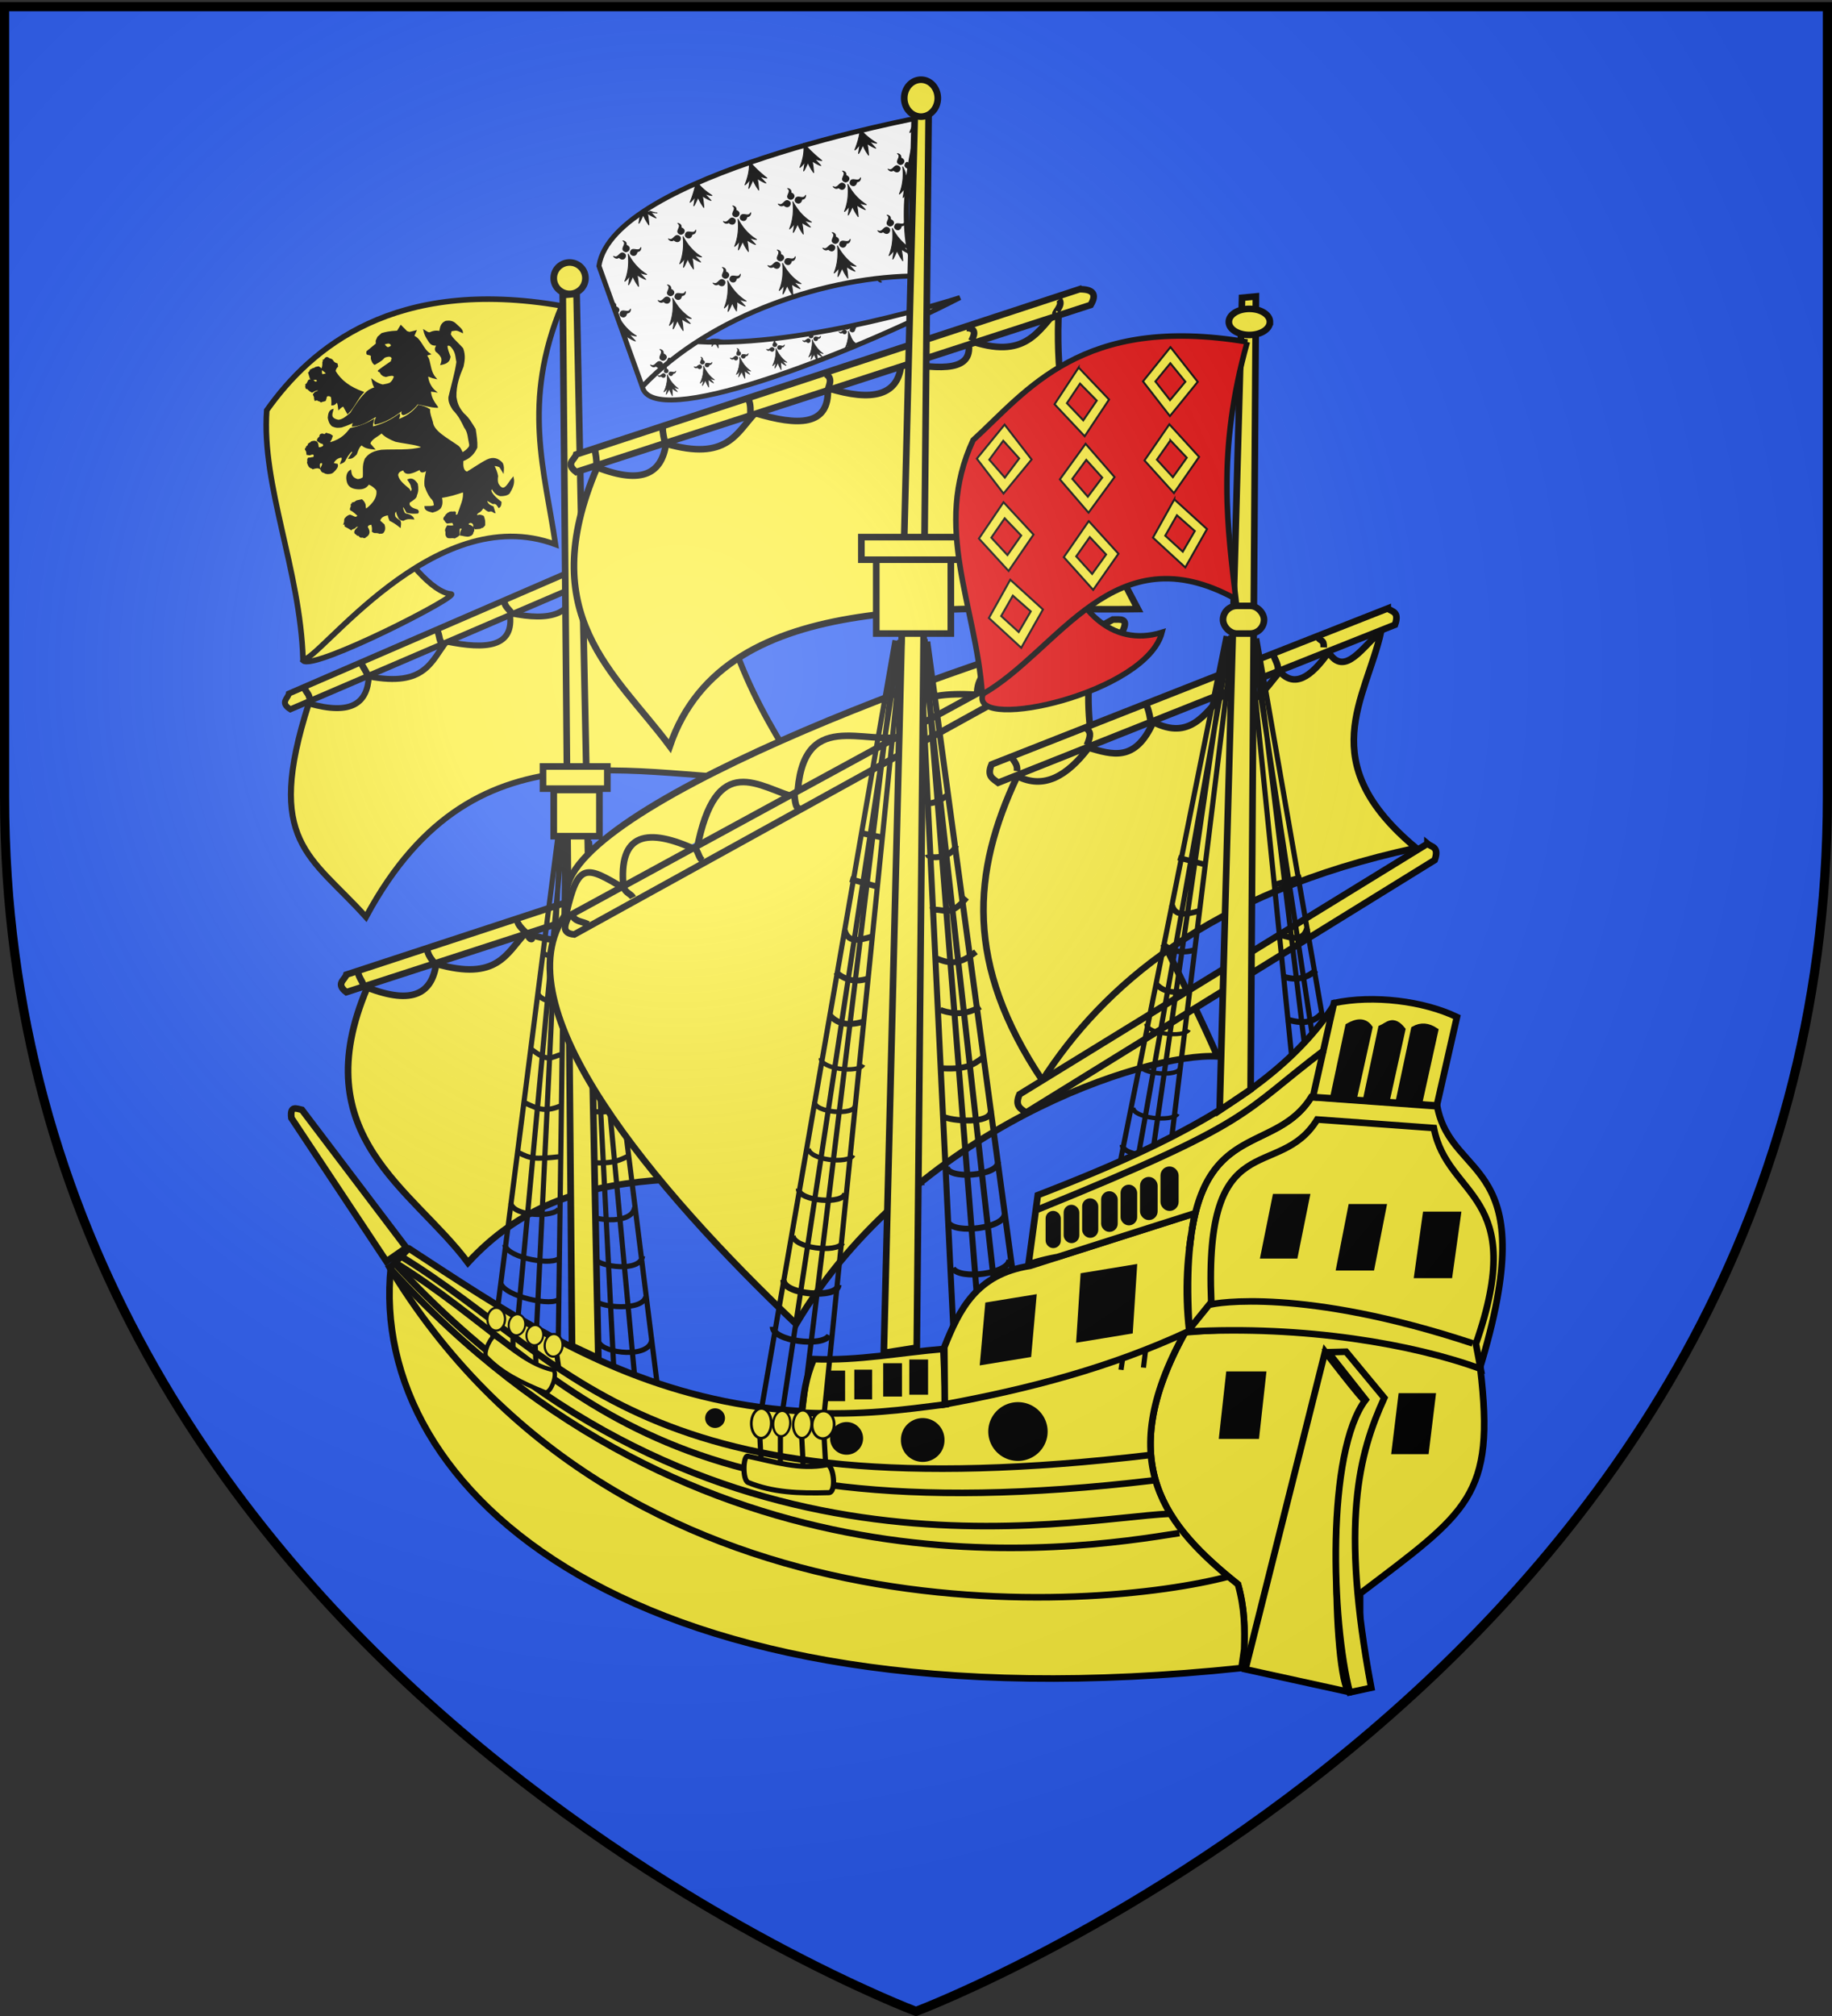
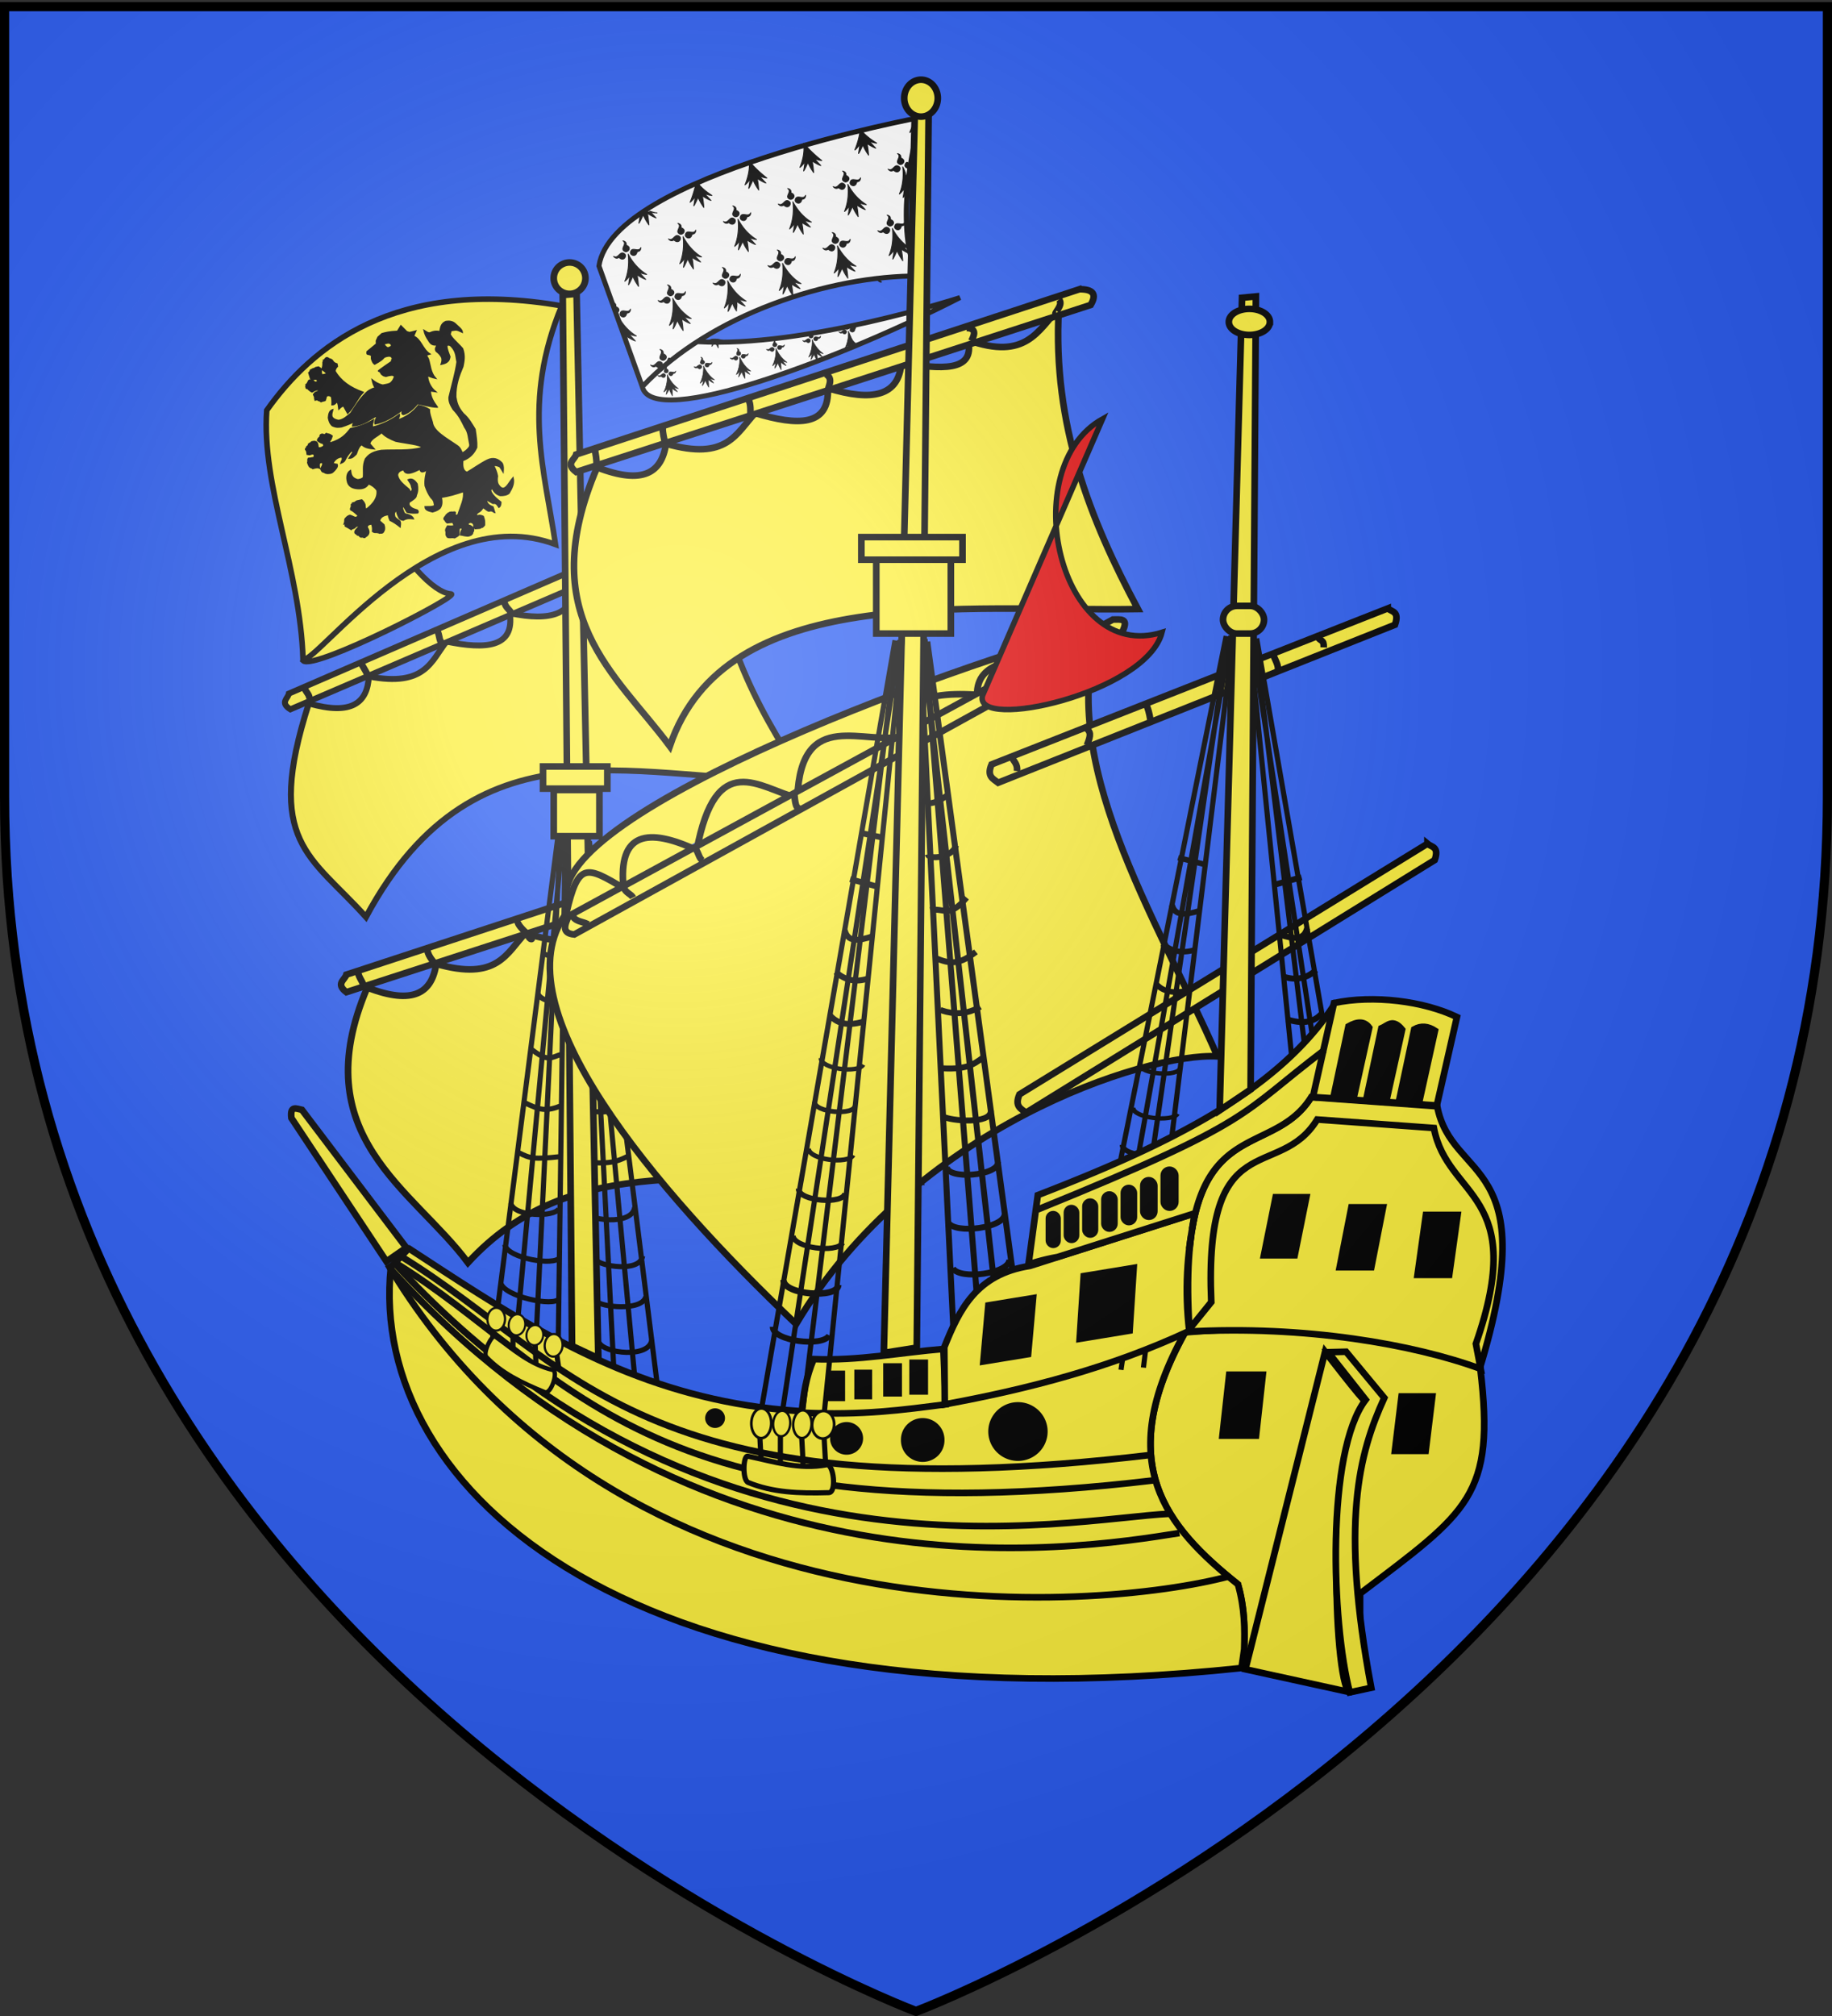
<svg xmlns="http://www.w3.org/2000/svg" xmlns:xlink="http://www.w3.org/1999/xlink" width="600" height="660" version="1.0">
  <rect width="100%" height="100%" fill="#333333" stroke="none" />
  <defs>
    <radialGradient xlink:href="#a" id="b" cx="221.445" cy="226.331" r="300" fx="221.445" fy="226.331" gradientTransform="matrix(1.353 0 0 1.349 -77.63 -85.747)" gradientUnits="userSpaceOnUse" />
    <linearGradient id="a">
      <stop offset="0" style="stop-color:white;stop-opacity:.314" />
      <stop offset=".19" style="stop-color:white;stop-opacity:.251" />
      <stop offset=".6" style="stop-color:#6b6b6b;stop-opacity:.125" />
      <stop offset="1" style="stop-color:black;stop-opacity:.125" />
    </linearGradient>
  </defs>
  <g style="display:inline">
    <path d="M300 658.5s298.5-112.32 298.5-397.772V2.176H1.5v258.552C1.5 546.18 300 658.5 300 658.5z" style="fill:#2b5df2;fill-opacity:1;fill-rule:evenodd;stroke:none" />
  </g>
  <g transform="matrix(2.176 0 0 2.154 -1324.947 -64.035)">
    <path d="M630.499 179.546c-9.545 22.567 6.911 30.626 15.152 41.81 15.377-16.873 36.18-12.293 67.931-12.28-7.188-13.6-14.552-35.953-13.588-53.631-3.132 3.188-4.873 7.942-13.682 4.745 1.156 4.946-4.2 4.409-10.026 3.477-.348 5.01-4.355 5.93-11.061 3.836.299 5.868-4.552 5.729-10.941 3.794-2.833 3.007-4.182 7.332-13.413 4.652-.629 4.36-3.398 6.328-10.372 3.597z" style="fill:#fcef3c;stroke:#000;stroke-width:1px;stroke-linecap:butt;stroke-linejoin:miter;stroke-opacity:1" transform="translate(33.672 .28)" />
    <path d="m703.104 152.469-75.755 25.113c-.23.831-1.67 1.36 0 2.666l77.438-25.394c.994-1.67.315-2.399-1.683-2.385z" style="fill:#fcef3c;stroke:#000;stroke-width:1px;stroke-linecap:butt;stroke-linejoin:miter;stroke-opacity:1" transform="translate(33.672 .28)" />
    <path d="M655.367 136.646c-6.712 21.104.257 23.072 8.605 32.452 16.922-31.748 42.322-19.914 65.885-20.97-7.602-11.642-13.347-22.967-13.95-38.957-2.554 3.13-3.725 7.553-11.92 5.409 1.453 4.355-3.413 4.317-8.733 3.963.103 4.538-3.427 5.7-9.636 4.374.757 5.256-3.62 5.534-9.531 4.325-2.3 2.941-3.154 6.947-11.684 5.303-.204 3.976-2.532 5.978-9.036 4.1z" style="fill:#fcef3c;stroke:#000;stroke-width:.904px;stroke-linecap:butt;stroke-linejoin:miter;stroke-opacity:1" />
    <path d="M718.457 106.233 652.37 135.14c-.138.767-1.39 1.363.222 2.399l67.58-29.3c.756-1.585.084-2.184-1.714-2.006z" style="fill:#fcef3c;stroke:#000;stroke-width:.904px;stroke-linecap:butt;stroke-linejoin:miter;stroke-opacity:1" />
    <path d="m707.777 239.857-10.178-82.28" style="fill:none;stroke:#000;stroke-width:.779px;stroke-linecap:butt;stroke-linejoin:miter;stroke-opacity:1" />
    <path d="m696.882 157.534 7.509 81.143M701.276 237.785l-4.057-80.526" style="fill:#fff;stroke:#000;stroke-width:.779px;stroke-linecap:butt;stroke-linejoin:miter;stroke-opacity:1" />
    <path d="m696.501 157.434.737 78.094M699.973 174.996c-4.258 1.97-3.612.022-3.612.022M700.605 181.224c-.523 1.33-4.12 1.423-4.27.776M701.762 189.55c-2.796 2.25-3.337.95-5.567 1.106M702.723 197.748c-2.427 1.224-3.8 1.3-6.227.309M704.419 213.186c-.31 2.914-7.23 2.105-7.939.431M703.47 205.427c-1.787.894-2.904 1.304-6.864.88M705.606 220.638c-.42 2.58-6.458 1.49-6.897.63M706.102 226.789c-.567 2.346-7.03 1.528-7.343.728M706.995 233.336c-.31 2.914-7.229 2.105-7.939.431" style="fill:none;stroke:#000;stroke-width:.779px;stroke-linecap:butt;stroke-linejoin:miter;stroke-opacity:1" />
    <path d="m693.59 74.58 2.083-.198 3.275 161.784-3.96-1.877z" style="color:#000;fill:#fcef3c;stroke:#000;stroke-width:1;stroke-linecap:butt;stroke-linejoin:miter;stroke-miterlimit:4;stroke-opacity:1;marker:none;visibility:visible;display:inline;overflow:visible;enable-background:accumulate" />
    <path d="M694.69 167.831c-7.262-12.816 55.945-36.691 80.883-43.212" style="fill:#fcef3c;stroke:#000;stroke-width:1px;stroke-linecap:butt;stroke-linejoin:miter;stroke-opacity:1" />
    <path d="m683.504 230.8 9.336-73.721" style="fill:none;stroke:#000;stroke-width:.779px;stroke-linecap:butt;stroke-linejoin:miter;stroke-opacity:1" />
    <path d="m693.557 157.035-6.912 75.18M689.548 233.743l3.672-76.983" style="fill:#fff;stroke:#000;stroke-width:.779px;stroke-linecap:butt;stroke-linejoin:miter;stroke-opacity:1" />
    <path d="m693.938 156.935-1.018 76.445M690.466 174.497c1.417.952 2.84.584 2.84.584M689.834 180.725c.523 1.33 3.419 1.528 3.568.88M688.677 189.052c2.796 2.25 3.092 1.37 4.796.894M687.716 197.25c2.427 1.223 3.345 1.475 5.77.483M685.775 212.582c.374 2.069 6.552 2.207 7.237.852M686.969 204.928c1.787.894 2.238 1.024 6.198.6M684.863 218.908c.375 2.069 7.57 3.295 8.255 1.94M684.267 224.696c.374 2.068 8.095 3.75 8.78 2.395" style="fill:none;stroke:#000;stroke-width:.779px;stroke-linecap:butt;stroke-linejoin:miter;stroke-opacity:1" />
    <path d="M774.45 124.62c-6.923 20.69 8.42 44.265 17.678 65.66-10.784-.602-45.783 10.836-63.415 40.686-21.112-20.28-44.88-48.368-34.584-62.433 1.796-7.938 3.077-7.111 8.611-3.834-.85-8.497 3.649-9.212 11.012-5.763 2.91-15.467 9.402-9.438 15.142-7.924.557-14.057 10.223-7.764 16.316-9.453-.38-3.774.778-6.89 10.75-6.227-.097-5.272 5.962-5.268 10.837-6.28 1.826-2.928 4.332-4.496 7.653-4.433z" style="fill:#fcef3c;stroke:#000;stroke-width:1px;stroke-linecap:butt;stroke-linejoin:miter;stroke-opacity:1" />
    <path d="M698.759 100.768c-9.545 22.567 2.702 31.187 10.943 42.37 8.382-24.887 43.84-20.44 70.457-20.836-7.19-13.602-12.87-27.957-11.905-45.635-3.132 3.188-4.873 7.942-13.682 4.745 1.156 4.946-4.2 4.409-10.026 3.477-.348 5.01-4.355 5.93-11.061 3.836.299 5.868-4.552 5.729-10.941 3.794-2.833 3.007-4.182 7.332-13.413 4.652-.629 4.36-3.398 6.328-10.372 3.597zM777.817 125.742l-82.495 46.018c-1.998-.2-1.396-1.513-.842-2.806l81.909-45.065c1.081.012 2.5-.313 1.428 1.853z" style="fill:#fcef3c;stroke:#000;stroke-width:1px;stroke-linecap:butt;stroke-linejoin:miter;stroke-opacity:1" />
    <path d="M697.005 72.007a2.385 2.385 0 1 1-4.77 0 2.385 2.385 0 1 1 4.77 0z" style="color:#000;fill:#fcef3c;stroke:#000;stroke-width:1;stroke-linecap:butt;stroke-linejoin:miter;stroke-miterlimit:4;stroke-opacity:1;stroke-dasharray:none;marker:none;visibility:visible;display:inline;overflow:visible;enable-background:accumulate" />
-     <path d="M762.004 147.698c-6.806 14.553-7.93 28.582 3.77 46.23 8.953-14.083 24.943-28.521 56.25-35.317-15.595-13.093-7.526-22.572-5.258-32.936-2.682 2.166-5.475 7.102-7.914 3.182-2.685 3.881-5.175 5.408-7.332 2.949-2.358 2.76-4.369 6.715-8.495 3.416-2.78 2.967-5.007 7.088-10.563 4.249-2.717 6.197-6.235 4.916-9.724 3.91-3.224 4.274-6.719 6.379-10.734 4.317z" style="fill:#fcef3c;stroke:#000;stroke-width:1px;stroke-linecap:butt;stroke-linejoin:miter;stroke-opacity:1" />
+     <path d="M762.004 147.698z" style="fill:#fcef3c;stroke:#000;stroke-width:1px;stroke-linecap:butt;stroke-linejoin:miter;stroke-opacity:1" />
    <path d="m823.738 157.966-61.409 38.096c-.78 1.85.258 2.188.992 2.777l61.508-38.393c.713-2.048-.464-1.951-1.091-2.48zM817.758 122.202l-59.623 23.71c-.78 1.852.258 2.189.992 2.778l59.722-24.007c.713-2.05-.464-1.952-1.091-2.48z" style="fill:#fcef3c;stroke:#000;stroke-width:1px;stroke-linecap:butt;stroke-linejoin:miter;stroke-opacity:1" />
    <path d="m817.548 226.546-20.109-116.845" style="fill:none;stroke:#000;stroke-width:.779px;stroke-linecap:butt;stroke-linejoin:miter;stroke-opacity:1" transform="translate(.595 17.063)" />
    <path d="m796.722 109.657 17.884 118.701M811.702 229.887l-14.445-119.512" style="fill:#fff;stroke:#000;stroke-width:.779px;stroke-linecap:butt;stroke-linejoin:miter;stroke-opacity:1" transform="translate(.595 17.063)" />
    <path d="m796.341 109.558 11.99 119.965" style="fill:none;stroke:#000;stroke-width:.779px;stroke-linecap:butt;stroke-linejoin:miter;stroke-opacity:1" transform="translate(.595 17.063)" />
    <path d="M814.221 206.93c.048 2.235-8.154 2.902-8.242.754" style="fill:none;stroke:#000;stroke-width:.965px;stroke-linecap:butt;stroke-linejoin:miter;stroke-opacity:1" transform="translate(.595 17.063)" />
    <path d="M815.84 214.04c.049 2.15-7.527 3.15-8.504 1.301" style="fill:none;stroke:#000;stroke-width:.903px;stroke-linecap:butt;stroke-linejoin:miter;stroke-opacity:1" transform="translate(.595 17.063)" />
    <path d="M811.967 193.055c.04 1.899-6.924 2.465-7 .641" style="fill:none;stroke:#000;stroke-width:.819px;stroke-linecap:butt;stroke-linejoin:miter;stroke-opacity:1" transform="translate(.595 17.063)" />
    <path d="M812.782 200.152c.043 1.882-6.585 2.756-7.44 1.138" style="fill:none;stroke:#000;stroke-width:.79px;stroke-linecap:butt;stroke-linejoin:miter;stroke-opacity:1" transform="translate(.595 17.063)" />
    <path d="M809.548 179.84c.035 1.653-6.025 2.145-6.09.558" style="fill:none;stroke:#000;stroke-width:.713px;stroke-linecap:butt;stroke-linejoin:miter;stroke-opacity:1" transform="translate(.595 17.063)" />
    <path d="M810.453 186.921c.039 1.697-5.939 2.485-6.71 1.027" style="fill:none;stroke:#000;stroke-width:.712px;stroke-linecap:butt;stroke-linejoin:miter;stroke-opacity:1" transform="translate(.595 17.063)" />
    <path d="M807.271 166.66c-1.27 1.516-3.12 1.643-5.324.917" style="fill:none;stroke:#000;stroke-width:.903px;stroke-linecap:butt;stroke-linejoin:miter;stroke-opacity:1" transform="translate(.595 17.063)" />
    <path d="M808.603 173.216c.036 1.613-5.644 2.362-6.376.976" style="fill:none;stroke:#000;stroke-width:.677px;stroke-linecap:butt;stroke-linejoin:miter;stroke-opacity:1" transform="translate(.595 17.063)" />
    <path d="M805.027 153.753c-.481 1.822-1.932 1.697-4.273.916M806.37 160.095c-1.348 1.244-2.948 1.647-4.856 1.02M804.195 145.995l-4.154 1.16" style="fill:none;stroke:#000;stroke-width:.903px;stroke-linecap:butt;stroke-linejoin:miter;stroke-opacity:1" transform="translate(.595 17.063)" />
    <path d="M787.922 231.98c-2.166-34.206 11.952-25.22 18.316-35.5l18.965 1.392c2.207 11.7 16.217 7.493 6.336 40.087-11.757-3.906-23.59-7.76-43.617-5.98z" style="fill:#fcef3c;stroke:#000;stroke-width:1;stroke-linecap:butt;stroke-linejoin:miter;stroke-opacity:1" />
    <path d="M796.056 283.157c.097-4.02.488-7.893-.841-12.627-10.884-8.798-18.869-18.42-7.956-38.302 15.302-1.26 30.253-.37 44.433 5.472 2.297 19.495-1.837 21.765-18.098 34.233v11.925l-17.608-.701" style="fill:#fcef3c;stroke:#000;stroke-width:1px;stroke-linecap:butt;stroke-linejoin:miter;stroke-opacity:1" />
    <path d="m670.406 219.469-2.687 2.844c-3.478 33.828 36.235 70.708 128.031 60.937.124-.947.282-1.89.406-2.844.097-3.087.088-6.226-.937-9.875-10.861-8.78-18.842-18.39-8.032-38.187-61.535 25.333-88.74 5.592-116.78-12.875z" style="fill:#fcef3c;stroke:#000;stroke-width:1px;stroke-linecap:butt;stroke-linejoin:miter;stroke-opacity:1" />
    <path d="M669.481 220.827c25.65 15.947 35.906 39.256 112.717 30.023" style="fill:none;stroke:#000;stroke-width:1px;stroke-linecap:butt;stroke-linejoin:miter;stroke-opacity:1" />
    <path d="M668.344 221.625c25.65 15.947 37.394 42.331 114.205 33.099" style="fill:none;stroke:#000;stroke-width:1px;stroke-linecap:butt;stroke-linejoin:miter;stroke-opacity:1" />
    <path d="M668.452 221.905c46.84 51.26 101.338 38.588 116.469 37.897" style="fill:none;stroke:#000;stroke-width:1px;stroke-linecap:butt;stroke-linejoin:miter;stroke-opacity:1" />
    <path d="M667.56 222.455c46.525 51.784 102.552 42.912 118.849 40.277" style="fill:none;stroke:#000;stroke-width:1px;stroke-linecap:butt;stroke-linejoin:miter;stroke-opacity:1" />
    <path d="M667.262 221.905c34.81 58.702 107.03 52.682 126.587 47.42" style="fill:none;stroke:#000;stroke-width:1px;stroke-linecap:butt;stroke-linejoin:miter;stroke-opacity:1" />
    <path d="m787.6 232.123 3.598-4.489c-1.12-27.307 10.138-18.173 15.945-27.753l17.56 1.29c2.042 10.833 14.288 9.736 6.325 32.798l.718 3.809c-9.996-3.722-26.54-6.657-44.147-5.655z" style="fill:#fcef3c;stroke:#000;stroke-width:1px;stroke-linecap:butt;stroke-linejoin:miter;stroke-opacity:1" />
    <path d="m768.96 235.078 20.108-116.845" style="fill:none;stroke:#000;stroke-width:.779px;stroke-linecap:butt;stroke-linejoin:miter;stroke-opacity:1" transform="matrix(1 0 -.013 .928 5.908 16.675)" />
    <path d="M789.786 118.189 771.902 236.89M774.806 238.418l14.444-119.511" style="fill:#fff;stroke:#000;stroke-width:.779px;stroke-linecap:butt;stroke-linejoin:miter;stroke-opacity:1" transform="matrix(1 0 -.013 .928 5.908 16.675)" />
    <path d="m790.167 118.09-11.99 119.965" style="fill:none;stroke:#000;stroke-width:.779px;stroke-linecap:butt;stroke-linejoin:miter;stroke-opacity:1" transform="matrix(1 0 -.013 .928 5.908 16.675)" />
    <path d="M772.287 215.461c-.048 2.236 8.154 2.902 8.242.755" style="fill:none;stroke:#000;stroke-width:.965px;stroke-linecap:butt;stroke-linejoin:miter;stroke-opacity:1" transform="matrix(1 0 -.013 .928 5.908 16.675)" />
    <path d="M770.668 222.572c-.049 2.15 7.527 3.15 8.504 1.3" style="fill:none;stroke:#000;stroke-width:.903px;stroke-linecap:butt;stroke-linejoin:miter;stroke-opacity:1" transform="matrix(1 0 -.013 .928 5.908 16.675)" />
    <path d="M774.54 201.587c-.04 1.899 6.925 2.464 7 .64" style="fill:none;stroke:#000;stroke-width:.819px;stroke-linecap:butt;stroke-linejoin:miter;stroke-opacity:1" transform="matrix(1 0 -.013 .928 5.908 16.675)" />
    <path d="M773.725 208.684c-.042 1.882 6.586 2.755 7.44 1.138" style="fill:none;stroke:#000;stroke-width:.79px;stroke-linecap:butt;stroke-linejoin:miter;stroke-opacity:1" transform="matrix(1 0 -.013 .928 5.908 16.675)" />
    <path d="M776.96 188.373c-.036 1.651 6.024 2.144 6.09.557" style="fill:none;stroke:#000;stroke-width:.713px;stroke-linecap:butt;stroke-linejoin:miter;stroke-opacity:1" transform="matrix(1 0 -.013 .928 5.908 16.675)" />
    <path d="M776.055 195.453c-.039 1.697 5.939 2.485 6.71 1.026" style="fill:none;stroke:#000;stroke-width:.712px;stroke-linecap:butt;stroke-linejoin:miter;stroke-opacity:1" transform="matrix(1 0 -.013 .928 5.908 16.675)" />
    <path d="M779.236 175.192c1.271 1.515 3.12 1.643 5.325.916" style="fill:none;stroke:#000;stroke-width:.903px;stroke-linecap:butt;stroke-linejoin:miter;stroke-opacity:1" transform="matrix(1 0 -.013 .928 5.908 16.675)" />
-     <path d="M777.905 181.748c-.037 1.613 5.644 2.362 6.376.976" style="fill:none;stroke:#000;stroke-width:.677px;stroke-linecap:butt;stroke-linejoin:miter;stroke-opacity:1" transform="matrix(1 0 -.013 .928 5.908 16.675)" />
    <path d="M781.481 162.285c.481 1.822 1.932 1.697 4.273.916M780.138 168.627c1.348 1.244 2.948 1.646 4.856 1.02M782.313 154.527l4.154 1.16" style="fill:none;stroke:#000;stroke-width:.903px;stroke-linecap:butt;stroke-linejoin:miter;stroke-opacity:1" transform="matrix(1 0 -.013 .928 5.908 16.675)" />
    <path d="M652.753 199.66c-.25-1.972.76-1.428 1.585-1.25l15.71 20.95-2.988 2.092z" style="color:#000;fill:#fcef3c;stroke:#000;stroke-width:1;stroke-linecap:butt;stroke-linejoin:miter;stroke-miterlimit:4;stroke-opacity:1;marker:none;visibility:visible;display:inline;overflow:visible;enable-background:accumulate" />
    <g style="fill:#fcef3c">
      <path d="m808.332 235.175-11.995 48.263 15.854 3.507c-2.41.704-4.04-36.217 2.244-44.194-.56-.28-6.103-7.576-6.103-7.576z" style="fill:#fcef3c;stroke:#000;stroke-width:1px;stroke-linecap:butt;stroke-linejoin:miter;stroke-opacity:1" />
      <path d="m808.788 235.245 2.701-.07 5.752 7.015c-3.822 8.486-6.627 18.964-1.964 44.054l-3.227.701c-2.761-10.604-3.58-36.557 2.385-44.475z" style="fill:#fcef3c;stroke:#000;stroke-width:1px;stroke-linecap:butt;stroke-linejoin:miter;stroke-opacity:1" />
    </g>
    <path d="M729.555 244.434c.281-2.712.624-5.424 1.824-8.137 6.66.282 13.008-.993 19.501-1.543l.35 8.418c-6.316.818-12.456 1.714-21.675 1.262z" style="fill:#fcef3c;stroke:#000;stroke-width:1px;stroke-linecap:butt;stroke-linejoin:miter;stroke-opacity:1" />
    <path d="M763.137 236.678 748.46 127.254" style="fill:none;stroke:#000;stroke-width:.903px;stroke-linecap:butt;stroke-linejoin:miter;stroke-opacity:1" />
    <path d="m747.743 127.248 11.948 108.098M756.532 234.381l-8.468-107.525" style="fill:#fff;stroke:#000;stroke-width:.903px;stroke-linecap:butt;stroke-linejoin:miter;stroke-opacity:1" />
    <path d="m747.357 127.143 5.02 104.513M751.786 150.403c-4.143 2.95-3.604.296-3.604.296M752.759 158.237c-.449 1.82-4.036 2.21-4.22 1.353M754.371 166.156c-2.668 3.218-3.28 1.517-5.498 1.889M755.78 174.402c-2.355 1.817-3.723 2.02-6.2.871M758.023 198.547c.049 2.143-6.138 1.508-7.114.904M756.948 190.384c-1.735 1.328-2.829 1.96-6.806 1.684" style="fill:none;stroke:#000;stroke-width:.903px;stroke-linecap:butt;stroke-linejoin:miter;stroke-opacity:1" />
    <path d="M751.02 234.473c2.246-5.658 4.792-11.09 12.908-12.346l24.833-7.997c-1.27 6.23-1.566 11.845-.877 17.888-11.826 5.573-24.134 8.805-36.793 11.154z" style="fill:#fcef3c;stroke:#000;stroke-width:1px;stroke-linecap:butt;stroke-linejoin:miter;stroke-opacity:1" />
-     <path d="M791.027 228.031c.737-.281 14.05-2.632 39.529 5.878" style="fill:none;stroke:#000;stroke-width:1px;stroke-linecap:butt;stroke-linejoin:miter;stroke-opacity:1" />
    <path d="M809.719 182.406c-8.708 13.555-25.993 21.682-44.625 28.969l-1.407 10.531c1.41-.485 2.87-.853 4.375-1.125l20.688-6.656a62.44 62.44 0 0 0-.438 2.406c2.61-15.99 12.806-11.771 17.938-20.062l.469.031c.009-.065.022-.122.03-.188l2.97-13.906zm-21.532 35.031c-.071.483-.157.963-.218 1.438.01-.002.02.002.03 0 .053-.5.124-.97.188-1.438z" style="fill:#fcef3c;stroke:#000;stroke-width:1px;stroke-linecap:butt;stroke-linejoin:miter;stroke-opacity:1" />
    <path d="m806.498 196.458 3.175-14.285c5.938-1.266 13.49-.304 18.502 2.133l-3.026 13.442z" style="fill:#fcef3c;stroke:#000;stroke-width:1px;stroke-linecap:butt;stroke-linejoin:miter;stroke-opacity:1" />
    <path d="m795.833 74.98 2.084-.198-.794 120.535-4.663 3.175z" style="color:#000;fill:#fcef3c;stroke:#000;stroke-width:1;stroke-linecap:butt;stroke-linejoin:miter;stroke-miterlimit:4;stroke-opacity:1;marker:none;visibility:visible;display:inline;overflow:visible;enable-background:accumulate" />
    <path d="M250.48 147.959c32.067 1.93 78.477-13.324 78.477-13.324-35.052 18.166-92.134 40.097-95.06 26.926l-12.974-36.483c4.111-27.646 96.5-44.935 96.5-44.935-4.946 15.489-6.795 39.116-.661 47.957-27.058-.111-62.368 11.67-82.69 33.279" style="fill:#fff;stroke:#000;stroke-width:1.5;stroke-linecap:butt;stroke-linejoin:miter;stroke-opacity:1" transform="matrix(.503 0 0 .503 587.914 7.236)" />
    <path d="M231.767 111.118c.514-.346 1.01-1.019 1.495-1.624-.106.966-.252 1.821-.39 2.688.2-.153.674-1.132 1.29-2.548.64 1.47 1.078 2.121 1.715 3.052-.085-1.106-.134-1.869-.44-3.493.808.51 1.598 1.031 2.581 1.377l-1.878-2.043c.698.202 1.495.504 2.173.524-3.654-.202-3.516-1.424-6.546 2.067zm16.431-5.27c.515-.346 1.01-1.019 1.496-1.624-.106.966-.252 1.821-.39 2.688.2-.153.674-1.132 1.29-2.547.639 1.47 1.077 2.12 1.715 3.051-.086-1.106-.134-1.869-.441-3.493.809.51 1.598 1.032 2.582 1.377l-1.878-2.043c.697.202 1.495.504 2.172.524-7.09-4.621-3.025-6.895-6.546 2.067zm16.432-5.27c.514-.346 1.01-1.019 1.495-1.624-.106.967-.252 1.821-.39 2.688.2-.153.674-1.132 1.29-2.547.64 1.47 1.078 2.12 1.715 3.052-.085-1.107-.134-1.87-.44-3.494.808.511 1.598 1.032 2.582 1.377l-1.879-2.043c.698.202 1.496.504 2.173.524-8.844-7.076-3.025-6.895-6.546 2.067zm16.431-5.27c.515-.346 1.01-1.018 1.496-1.624-.106.967-.252 1.821-.39 2.688.2-.153.674-1.132 1.29-2.547.639 1.47 1.077 2.12 1.715 3.052-.086-1.107-.134-1.87-.441-3.494.809.511 1.599 1.032 2.582 1.377l-1.878-2.043c.697.203 1.495.504 2.173.524-9.336-7.637-3.026-6.895-6.547 2.067zm16.432-5.27c.515-.346 1.01-1.018 1.495-1.623-.106.966-.251 1.82-.39 2.687.2-.152.674-1.131 1.29-2.547.64 1.47 1.078 2.12 1.715 3.052-.085-1.107-.134-1.87-.44-3.494.809.511 1.598 1.032 2.582 1.377l-1.879-2.042c.698.202 1.496.503 2.173.523-7.862-4.901-3.025-6.895-6.546 2.067zm16.431-5.27c.515-.346 1.01-1.018 1.496-1.623-.106.966-.252 1.82-.39 2.687.2-.152.674-1.131 1.29-2.547.77 6.642 1.926-10.21-2.396 1.483zm-85.817 32.72c1.47 1.02-1.252 2.492.72 3.272.807.22 2.058-1.22.32-1.94-.21-.041.364-.982-1.04-1.332zm16.432-5.27c1.47 1.02-1.253 2.492.72 3.272.806.221 2.057-1.22.319-1.939-.209-.042.365-.983-1.04-1.333zm16.431-5.27c1.47 1.02-1.252 2.492.721 3.272.806.221 2.057-1.22.318-1.939-.208-.042.365-.983-1.039-1.333zm16.432-5.27c1.47 1.021-1.252 2.492.72 3.272.806.221 2.057-1.22.319-1.939-.209-.042.365-.983-1.04-1.333zm16.431-5.27c1.47 1.021-1.252 2.493.721 3.272.806.221 2.057-1.22.318-1.939-.208-.042.365-.983-1.039-1.333zm16.432-5.27c1.47 1.021-1.252 2.493.72 3.272.806.221 2.057-1.22.319-1.939-.208-.042.365-.982-1.04-1.333zm-79.398 29.006c-.25.109-.446.357-.544.862-.065.815 1.634 1.643 2.017-.173.002-.208 1.064.116 1.141-1.296-.531 1.176-1.724.362-2.5.571-.038.011-.078.02-.114.036zm16.432-5.27c-.251.11-.447.357-.545.862-.064.816 1.635 1.643 2.017-.173.001-.208 1.065.116 1.142-1.296-.532 1.176-1.724.362-2.501.571-.038.011-.077.02-.113.036zm16.432-5.27c-.251.11-.447.357-.545.862-.065.816 1.634 1.643 2.017-.173 0-.208 1.064.116 1.142-1.296-.532 1.176-1.725.362-2.502.571-.037.011-.077.02-.112.036zm16.431-5.27c-.25.11-.447.357-.545.863-.064.815 1.635 1.642 2.017-.174.001-.208 1.065.116 1.142-1.296-.532 1.176-1.724.362-2.5.571-.039.012-.078.02-.114.037zm16.432-5.27c-.251.11-.447.357-.545.863-.065.815 1.634 1.643 2.017-.174 0-.207 1.065.116 1.142-1.296-.532 1.176-1.725.362-2.501.572-.038.01-.078.02-.113.036zm16.431-5.27c-.25.11-.446.357-.544.863-.065.815 1.634 1.643 2.016-.174l-1.359-.725c-.038.011-.077.02-.113.037zm-85.358 27.388c-.754.282-1.248 1.647-2.364 1 .884 1.104 1.565.22 1.687.388 1.368 1.256 2.264-.404 1.737-1.03-.427-.404-.766-.468-1.06-.358zm16.431-5.27c-.754.282-1.247 1.647-2.363 1 .884 1.104 1.565.22 1.687.388 1.368 1.256 2.264-.404 1.737-1.03-.427-.404-.766-.468-1.06-.358zm16.432-5.27c-.754.282-1.248 1.648-2.364 1 .884 1.104 1.566.22 1.688.388 1.368 1.256 2.263-.404 1.736-1.03-.427-.404-.765-.468-1.06-.358zm16.431-5.27c-.753.282-1.247 1.648-2.363 1 .884 1.104 1.565.22 1.687.389 1.368 1.255 2.264-.405 1.737-1.03-.427-.405-.766-.469-1.06-.359zm16.432-5.27c-.754.282-1.247 1.648-2.364 1 .884 1.104 1.566.221 1.688.389 1.368 1.255 2.263-.405 1.736-1.03-.427-.405-.765-.469-1.06-.358zm16.431-5.27c-.753.282-1.247 1.648-2.363 1 .884 1.104 1.565.221 1.687.389 1.368 1.255 2.264-.405 1.737-1.03-.427-.405-.766-.468-1.06-.358zm-80.15 26.674c.36 3.44-.167 6.125-1.006 8.203.515-.346 1.01-1.018 1.496-1.623-.106.966-.252 1.82-.39 2.687.2-.153.674-1.132 1.29-2.547.639 1.47 1.077 2.12 1.715 3.052-.086-1.107-.134-1.87-.441-3.494.809.511 1.599 1.032 2.582 1.377l-1.878-2.043c.697.203 1.495.504 2.173.524-1.995-1.26-3.925-3.099-5.542-6.136zm16.43-5.27c.36 3.44-.166 6.125-1.004 8.203.515-.346 1.01-1.018 1.495-1.623-.106.966-.251 1.82-.39 2.687.2-.152.674-1.131 1.29-2.547.64 1.47 1.078 2.12 1.715 3.052-.085-1.107-.134-1.87-.44-3.494.809.511 1.598 1.032 2.582 1.377l-1.879-2.042c.698.202 1.496.503 2.173.524-1.995-1.26-3.925-3.1-5.541-6.137zm16.432-5.27c.36 3.44-.166 6.125-1.004 8.203.514-.346 1.009-1.018 1.495-1.623-.106.966-.252 1.82-.39 2.687.2-.152.674-1.131 1.29-2.547.64 1.47 1.078 2.12 1.715 3.052-.086-1.106-.134-1.87-.44-3.494.808.511 1.598 1.032 2.581 1.377l-1.878-2.042c.698.202 1.495.503 2.173.524-1.995-1.26-3.925-3.1-5.542-6.136zm16.432-5.27c.36 3.44-.167 6.125-1.005 8.203.515-.345 1.01-1.018 1.495-1.623-.106.966-.251 1.82-.39 2.687.2-.152.674-1.131 1.29-2.547.64 1.47 1.078 2.12 1.716 3.052-.086-1.106-.134-1.87-.441-3.494.809.511 1.598 1.032 2.582 1.377l-1.878-2.042c.697.202 1.495.503 2.172.524-1.995-1.26-3.925-3.1-5.541-6.136zm16.432-5.27c.36 3.44-.167 6.125-1.005 8.203.514-.345 1.01-1.018 1.495-1.623-.106.966-.252 1.82-.39 2.687.2-.152.674-1.131 1.29-2.547.64 1.47 1.078 2.121 1.715 3.052-.086-1.106-.134-1.87-.44-3.493.808.51 1.598 1.031 2.581 1.377l-1.878-2.043c.698.202 1.495.504 2.173.524-1.995-1.26-3.925-3.1-5.541-6.136zm16.431-5.27c.36 3.44-.166 6.125-1.005 8.203.515-.345 1.01-1.018 1.496-1.623-.106.966-.252 1.82-.39 2.688.2-.153.674-1.132 1.29-2.548l.713-3.249c-1.995-1.26-.488-.433-2.104-3.47zm-70.39 35.653c1.47 1.021-1.253 2.493.72 3.272.806.221 2.057-1.22.318-1.939-.208-.042.365-.983-1.039-1.333zm16.43-5.27c1.471 1.021-1.251 2.493.722 3.272.806.221 2.056-1.22.318-1.939-.208-.042.365-.982-1.04-1.332zm16.432-5.27c1.47 1.021-1.252 2.493.721 3.272.806.222 2.057-1.22.319-1.938-.209-.043.364-.983-1.04-1.333zm16.432-5.27c1.47 1.021-1.252 2.493.72 3.272.807.222 2.058-1.22.32-1.938-.21-.043.364-.983-1.04-1.333zm16.432-5.27c1.47 1.022-1.253 2.493.72 3.273.806.22 2.057-1.22.319-1.94-.209-.042.365-.982-1.04-1.332zm-81.613 26.566.92 2.872c.54-.39.796-1.25-.426-1.755-.174-.035.193-.696-.494-1.117zm2.215 2.44c-.25.11-.447.357-.545.863-.064.815 1.635 1.643 2.017-.174.001-.207 1.065.116 1.142-1.296-.532 1.176-1.724.362-2.5.571-.039.012-.078.021-.114.037zm16.432-5.27c-.251.11-.447.357-.545.863-.065.815 1.634 1.643 2.017-.174 0-.207 1.065.116 1.142-1.296-.532 1.176-1.725.362-2.501.572-.038.01-.077.02-.113.036zm16.431-5.27c-.25.11-.446.357-.544.863-.065.815 1.634 1.643 2.016-.174.001-.207 1.065.117 1.142-1.296-.531 1.176-1.724.362-2.5.572-.039.01-.078.02-.114.036zm16.432-5.27c-.251.11-.447.357-.545.863-.065.815 1.634 1.643 2.017-.174.001-.207 1.065.117 1.142-1.295-.532 1.175-1.724.361-2.501.57-.038.012-.077.022-.113.037zm16.431-5.27c-.25.11-.446.358-.544.863-.065.815 1.634 1.643 2.017-.174 0-.207 1.064.117 1.141-1.295-.531 1.175-1.724.361-2.5.57-.038.012-.078.022-.114.037zm16.432-5.269c-.251.109-.447.357-.545.862-.064.815 1.635 1.643 2.017-.174.001-.207 1.065.117 1.142-1.295-.532 1.176-1.724.362-2.501.571-.038.011-.077.02-.113.036zM241 134.504c-.754.281-1.247 1.647-2.364 1 .884 1.104 1.566.22 1.688.388 1.368 1.255 2.263-.404 1.737-1.03-.427-.405-.766-.468-1.061-.358zm16.431-5.27c-.753.281-1.247 1.647-2.363 1 .884 1.104 1.565.22 1.687.388 1.368 1.256 2.264-.404 1.737-1.03-.427-.405-.766-.468-1.06-.358zm16.432-5.27c-.754.281-1.247 1.647-2.364 1 .885 1.104 1.566.22 1.688.388 1.368 1.256 2.263-.404 1.737-1.03-.427-.404-.766-.468-1.061-.358zm16.432-5.27c-.754.282-1.248 1.647-2.364 1 .884 1.104 1.565.22 1.688.388 1.368 1.256 2.263-.404 1.736-1.03-.427-.404-.765-.468-1.06-.358zm16.431-5.27c-.753.282-1.247 1.647-2.363 1 .884 1.104 1.565.22 1.687.388 1.368 1.256 2.264-.404 1.737-1.03-.427-.404-.766-.468-1.06-.358zm-63.72 21.404c.36 3.44-.166 6.124-1.004 8.203.514-.346 1.01-1.019 1.495-1.624-.106.966-.252 1.821-.39 2.688.2-.153.674-1.132 1.29-2.548.64 1.47 1.078 2.121 1.715 3.052-.085-1.106-.134-1.869-.44-3.493.808.51 1.598 1.031 2.582 1.377l-1.879-2.043c.698.202 1.495.504 2.173.524-1.995-1.26-3.925-3.1-5.541-6.136zm16.432-5.27c.36 3.44-.166 6.124-1.005 8.203.515-.346 1.01-1.019 1.496-1.624-.106.966-.252 1.821-.39 2.688.2-.153.674-1.132 1.29-2.547.639 1.47.63 1.476 1.268 2.407-.085-1.107.313-1.225.006-2.85.81.512 1.599 1.032 2.583 1.378l-1.879-2.043c.698.202 1.495.504 2.173.524-1.995-1.26-3.925-3.099-5.541-6.136zm16.432-5.27c.36 3.44-.167 6.124-1.005 8.203.515-.346 1.01-1.019 1.495-1.624-.106.967-.251 1.821-.39 2.688.2-.153.674-1.132 1.29-2.547.64 1.47 1.078 2.12 1.715 3.052-.085-1.107-.134-1.87-.44-3.494.808.511 1.598 1.032 2.582 1.377l-1.879-2.043c.698.202 1.496.504 2.173.524-1.995-1.26-3.925-3.099-5.541-6.136zm16.431-5.27c.36 3.44-.166 6.125-1.005 8.203.515-.346 1.01-1.018 1.496-1.624-.106.967-.252 1.821-.39 2.688.2-.153.674-1.132 1.29-2.547.639 1.47 1.077 2.12 1.715 3.052-.086-1.107-.134-1.87-.441-3.494.809.511 1.599 1.032 2.582 1.377l-1.878-2.043c.698.202 1.495.504 2.173.524-1.995-1.26-3.925-3.099-5.542-6.136zm16.432-5.27c.36 3.44-.167 6.125-1.005 8.203.515-.346 1.01-1.018 1.495-1.623-.106.966-.251 1.82-.39 2.687.2-.153.674-1.131 1.29-2.547.64 1.47 1.078 2.12 1.715 3.052-.085-1.107-.134-1.87-.44-3.494.809.511 1.598 1.032 2.582 1.377l-1.879-2.042c.698.202 1.496.503 2.173.523-1.995-1.26-3.925-3.099-5.541-6.136zm-81.7 27.16 1.62 5.051c.292.91.598 1.803.922 2.68a25.136 25.136 0 0 0-.335-2.263c.809.51 1.598 1.031 2.582 1.377l-1.878-2.043c.697.202 1.495.504 2.172.524-1.81-1.143-3.565-2.767-5.083-5.326zm12.15 9.405c1.471 1.02-1.251 2.492.722 3.272.806.22 2.056-1.22.318-1.94-.208-.041.365-.982-1.04-1.332zm64.885-21.992c-.02 1.954 2.25 1.886 1.04 1.333-.209-.042.364-.983-1.04-1.333zm-62.124 24.648c-.083-.26-.446.357-.544.862.947.126.84-.76.657-.898-.038.011-.077.02-.113.036zm-3.2 1.038c-.754.282-1.248 1.647-2.364 1 .884 1.104 1.565.22 1.687.388 1.368 1.256 2.264-.404 1.737-1.03-.427-.404-.766-.468-1.06-.358z" style="fill:#000;fill-opacity:1;fill-rule:evenodd;stroke:#000;stroke-width:.255;stroke-linecap:round;stroke-linejoin:round;stroke-miterlimit:4;stroke-opacity:1;stroke-dasharray:none;display:inline" transform="matrix(.503 0 0 .503 587.914 7.236)" />
    <path d="M254.05 148.677c.349-.2.699-.61 1.04-.978-.113.618-.247 1.162-.376 1.715.136-.09.487-.699.95-1.583.344.977.596 1.417.964 2.047-.004-.717 0-1.211-.122-2.273.498.367.983.74 1.6 1.008-1.128-1.379-1.291-1.427.26-.966-4.266-1.426-5.554.385-4.315 1.03zm-13.49 6.575c.9.726-.923 1.549.313 2.142.51.18 1.382-.691.295-1.235-.133-.037.28-.617-.608-.907zm10.837-2.638c.9.726-.923 1.549.313 2.143.51.18 1.383-.692.295-1.235-.132-.037.28-.617-.608-.908zm10.837-2.637c.9.726-.923 1.549.313 2.142.51.18 1.383-.691.295-1.235-.132-.037.281-.617-.608-.907zm10.837-2.638c.9.726-.922 1.549.314 2.143.509.18 1.382-.692.295-1.235-.133-.037.28-.617-.609-.908zm11.03-2.076c.901.726-1.115.987.12 1.581.51.18 1.383-.691.296-1.235-.133-.037.473-.055-.416-.346zm10.347-1.978c.9.726-.625.328.611.922.51.18 1.383-.692.295-1.235-.132-.037-.018.603-.906.313zm-52.232 13.807c-.167.058-.304.21-.39.53-.08.523.977 1.135 1.308-.018.01-.134.68.124.796-.783-.397.734-1.129.154-1.64.253-.024.005-.05.01-.074.018zm10.838-2.638c-.167.059-.305.21-.391.531-.08.523.977 1.135 1.308-.019.01-.133.68.125.796-.782-.397.733-1.128.153-1.639.252-.025.005-.05.01-.074.018zm10.837-2.637c-.167.058-.305.21-.391.53-.08.523.977 1.135 1.308-.018.01-.134.681.124.796-.783-.397.734-1.128.154-1.639.253-.025.005-.05.01-.074.018zm10.837-2.638c-.167.059-.304.21-.391.53-.08.524.978 1.136 1.308-.018.01-.133.681.125.796-.782-.397.733-1.128.153-1.638.252-.025.005-.051.01-.075.018zm10.837-2.637c-.167.058-.304.21-.39.53-.08.523.977 1.135 1.308-.018.01-.134.68.124.796-.783-.398.734-1.129.154-1.64.253-.024.005-.05.01-.074.018zm10.837-2.638c-.166.059-.304.21-.39.53-.08.524 1.152 1.136 1.483-.018l.32-.85-1.338.32c-.025.005-.05.01-.075.018zm-56.297 13.71c-.5.146-.88 1.003-1.57.534.519.753.999.215 1.07.329.824.872 1.478-.156 1.167-.584-.257-.28-.472-.337-.667-.28zm10.837-2.638c-.499.146-.88 1.004-1.57.535.519.752.999.215 1.07.328.824.873 1.478-.156 1.167-.583-.256-.281-.472-.338-.667-.28zm10.837-2.638c-.499.147-.88 1.004-1.57.535.519.753 1 .215 1.07.329.824.872 1.478-.156 1.167-.584-.256-.28-.472-.337-.667-.28zm10.837-2.638c-.499.147-.88 1.005-1.57.536.52.752 1 .214 1.07.328.824.873 1.478-.156 1.168-.584-.257-.28-.472-.337-.668-.28zm10.838-2.637c-.5.147-.88 1.004-1.57.535.518.753.999.215 1.07.329.823.872 1.478-.156 1.167-.584-.257-.28-.472-.337-.667-.28zm10.837-2.638c-.5.147-.88 1.005-1.57.536.519.752.999.214 1.07.328.824.873 1.478-.156 1.167-.584-.257-.28-.472-.337-.667-.28zm-52.908 13.49c.073 2.234-.39 3.94-1.027 5.242.348-.2.698-.61 1.04-.978-.114.618-.247 1.162-.376 1.715.135-.09.487-.699.95-1.583.343.977.596 1.417.964 2.047-.004-.717 0-1.211-.123-2.273.498.367.983.74 1.601 1.008l-1.116-1.404c.44.162.94.394 1.376.438-1.228-.904-2.387-2.18-3.289-4.212zm10.838-2.638c.073 2.234-.39 3.941-1.028 5.242.348-.199.698-.61 1.04-.977-.113.618-.247 1.162-.376 1.714.136-.089.487-.698.95-1.582.343.977.596 1.417.964 2.047-.004-.718 0-1.212-.123-2.273.498.367.983.739 1.601 1.007l-1.116-1.404c.44.163.94.394 1.376.439-1.228-.905-2.387-2.18-3.288-4.213zm10.837-2.637c.073 2.234-.39 3.94-1.027 5.242.347-.2.698-.61 1.039-.978-.113.618-.247 1.162-.376 1.715.136-.09.487-.699.95-1.583.344.977.596 1.417.964 2.047-.004-.717 0-1.211-.123-2.273.498.367.983.74 1.602 1.008l-1.117-1.404c.44.162.94.394 1.377.438-1.228-.904-2.387-2.18-3.289-4.212zm10.837-2.638c.073 2.234-.39 3.94-1.027 5.242.348-.199.698-.61 1.04-.977-.114.618-.247 1.162-.376 1.714.135-.089.486-.698.949-1.582.344.977.596 1.417.964 2.047-.004-.718 0-1.212-.122-2.273.498.367.983.739 1.6 1.007l-1.116-1.404c.44.163.941.394 1.377.439-1.228-.905-2.387-2.18-3.289-4.213zm10.837-2.637c.073 2.234-.39 3.94-1.027 5.242.348-.2.698-.61 1.04-.978-.114.618-.247 1.162-.376 1.715.135-.09.486-.699.95-1.583.343.977.596 1.417.964 2.047-.004-.717 0-1.211-.123-2.273.498.367.983.74 1.601 1.008l-1.116-1.404c.44.162.94.394 1.376.438-1.228-.905-2.387-2.18-3.289-4.212zm10.838-2.638c.073 2.234-.391 3.94-1.028 5.242.348-.199.698-.61 1.04-.977-.114.618-.247 1.162-.376 1.714.136-.089.487-.698.95-1.582l1.651-.624c-1.228-.904-1.336-1.74-2.237-3.773z" style="fill:#000;fill-opacity:1;fill-rule:evenodd;stroke:#000;stroke-width:.165;stroke-linecap:round;stroke-linejoin:round;stroke-miterlimit:4;stroke-opacity:1;stroke-dasharray:none;display:inline" transform="matrix(.503 0 0 .503 587.914 7.236)" />
    <path d="m771.364 73.69-75.755 25.114c-.23.831-1.67 1.36 0 2.666l77.438-25.394c.994-1.67.315-2.399-1.683-2.385z" style="fill:#fcef3c;stroke:#000;stroke-width:1px;stroke-linecap:butt;stroke-linejoin:miter;stroke-opacity:1" />
    <path d="m746.577 47.054 2.084-.199-1.786 187.699-4.96.793z" style="color:#000;fill:#fcef3c;stroke:#000;stroke-width:1;stroke-linecap:butt;stroke-linejoin:miter;stroke-miterlimit:4;stroke-opacity:1;marker:none;visibility:visible;display:inline;overflow:visible;enable-background:accumulate" />
    <path d="M740.779 114.798h11.224v11.224h-11.224zM738.534 111.361h15.222v3.437h-15.222z" style="color:#000;fill:#fcef3c;stroke:#000;stroke-width:1;stroke-linecap:butt;stroke-linejoin:miter;stroke-miterlimit:4;stroke-opacity:1;stroke-dasharray:none;marker:none;visibility:visible;display:inline;overflow:visible;enable-background:accumulate" />
    <g style="fill:#fcef3c">
      <path d="M690.622 146.225h9.681v3.367h-9.681zM692.235 149.803h6.875v7.015h-6.875z" style="color:#000;fill:#fcef3c;stroke:#000;stroke-width:1;stroke-linecap:butt;stroke-linejoin:miter;stroke-miterlimit:4;stroke-opacity:1;stroke-dasharray:none;marker:none;visibility:visible;display:inline;overflow:visible;enable-background:accumulate" />
    </g>
    <path d="M748.074 41.843a2.525 2.806 0 1 1-5.05 0 2.525 2.806 0 1 1 5.05 0z" style="color:#000;fill:#fcef3c;stroke:#000;stroke-width:1;stroke-linecap:butt;stroke-linejoin:miter;stroke-miterlimit:4;stroke-opacity:1;stroke-dasharray:none;marker:none;visibility:visible;display:inline;overflow:visible;enable-background:accumulate" transform="translate(1.964 2.806)" />
    <rect width="6.173" height="4.209" x="792.97" y="121.813" ry="2.104" style="color:#000;fill:#fcef3c;stroke:#000;stroke-width:1;stroke-linecap:butt;stroke-linejoin:miter;stroke-miterlimit:4;stroke-opacity:1;stroke-dasharray:none;marker:none;visibility:visible;display:inline;overflow:visible;enable-background:accumulate" />
    <path d="M798.02 76.637a3.087 1.964 0 1 1-6.173 0 3.087 1.964 0 1 1 6.174 0z" style="color:#000;fill:#fcef3c;stroke:#000;stroke-width:1;stroke-linecap:butt;stroke-linejoin:miter;stroke-miterlimit:4;stroke-opacity:1;stroke-dasharray:none;marker:none;visibility:visible;display:inline;overflow:visible;enable-background:accumulate" transform="translate(2 2)" />
    <path d="m682.916 229.865.333 6.471M686.108 230.015l-.013 6.29" style="fill:none;stroke:#000;stroke-width:.779px;stroke-linecap:butt;stroke-linejoin:miter;stroke-opacity:1" />
    <path d="M684.904 230.283a1.326 1.732 1.228 1 1-2.645-.2 1.326 1.732 1.228 0 1 2.645.2z" style="fill:#fcef3c;fill-opacity:1;stroke:#000;stroke-width:.332;stroke-linecap:square;stroke-linejoin:miter;stroke-miterlimit:4;stroke-opacity:1;stroke-dasharray:none" />
    <path d="M689.23 230.899c.167 1.586.33 6.091.33 6.091" style="fill:none;stroke:#000;stroke-width:.779px;stroke-linecap:butt;stroke-linejoin:miter;stroke-opacity:1" />
    <path d="M687.791 231.748a1.239 1.594 7.227 1 1-2.146-1.433 1.239 1.594 7.227 0 1 2.146 1.433z" style="fill:#fcef3c;fill-opacity:1;stroke:#000;stroke-width:.308;stroke-linecap:square;stroke-linejoin:miter;stroke-miterlimit:4;stroke-opacity:1;stroke-dasharray:none" />
    <path d="m692.428 233.74.594 4.146" style="fill:none;stroke:#000;stroke-width:.779px;stroke-linecap:butt;stroke-linejoin:miter;stroke-opacity:1" />
    <path d="M690.519 233.258a1.255 1.528 6.74 0 1-2.297-1.117 1.255 1.528 6.74 1 1 2.297 1.117z" style="fill:#fcef3c;fill-opacity:1;stroke:#000;stroke-width:.304;stroke-linecap:square;stroke-linejoin:miter;stroke-miterlimit:4;stroke-opacity:1;stroke-dasharray:none" />
    <path d="M693.56 234.284a1.344 1.716 3.986 1 1-2.684-.165 1.344 1.716 3.986 1 1 2.683.165z" style="fill:#fcef3c;fill-opacity:1;stroke:#000;stroke-width:.333;stroke-linecap:square;stroke-linejoin:miter;stroke-miterlimit:4;stroke-opacity:1;stroke-dasharray:none" />
    <path d="M683.416 232.862c-.488-.353-1.892 2.496-1.322 3.098 2.29 2.42 5.257 3.9 8.79 5.354.958.394 2.071-3.157 1.213-3.36-3.462-.821-5.941-3.108-8.681-5.092z" style="fill:#fcef3c;fill-opacity:1;stroke:#000;stroke-width:.656px;stroke-linecap:butt;stroke-linejoin:miter;stroke-opacity:1" />
    <path d="M799.718 359.917h6.826v8.575h-6.826z" style="color:#000;fill:#000;fill-opacity:1;fill-rule:nonzero;stroke:#000;stroke-width:1.016;stroke-linecap:butt;stroke-linejoin:miter;stroke-miterlimit:4;stroke-opacity:1;stroke-dasharray:none;marker:none;visibility:visible;display:inline;overflow:visible;enable-background:accumulate" transform="matrix(.987 -.163 -.088 .996 0 0)" />
    <path d="M805.336 356.505h7.516v9.462h-7.516z" style="color:#000;fill:#000;fill-opacity:1;fill-rule:nonzero;stroke:#000;stroke-width:1.12;stroke-linecap:butt;stroke-linejoin:miter;stroke-miterlimit:4;stroke-opacity:1;stroke-dasharray:none;marker:none;visibility:visible;display:inline;overflow:visible;enable-background:accumulate" transform="matrix(.987 -.164 -.064 .998 0 0)" />
    <path d="M733.764 238.542h1.824v3.648h-1.824zM737.973 238.402h1.684v3.507h-1.684zM742.322 237.42h1.824v4.069h-1.824zM746.25 236.858h1.824v4.349h-1.824z" style="color:#000;fill:#000;fill-opacity:1;fill-rule:nonzero;stroke:#000;stroke-width:1;stroke-linecap:butt;stroke-linejoin:miter;stroke-miterlimit:4;stroke-opacity:1;stroke-dasharray:none;marker:none;visibility:visible;display:inline;overflow:visible;enable-background:accumulate" />
    <path d="M765.05 213.569c33.117-13.592 30.312-14.41 43.212-24.272" style="fill:none;stroke:#000;stroke-width:1px;stroke-linecap:butt;stroke-linejoin:miter;stroke-opacity:1" />
    <path d="M843.147 215.78h4.63v9.013h-4.63z" style="color:#000;fill:#000;fill-opacity:1;fill-rule:nonzero;stroke:#000;stroke-width:1.01;stroke-linecap:butt;stroke-linejoin:miter;stroke-miterlimit:4;stroke-opacity:1;stroke-dasharray:none;marker:none;visibility:visible;display:inline;overflow:visible;enable-background:accumulate" transform="skewX(-11.29) scale(1 .981)" />
    <path d="M853.677 217.126h4.77v9.29h-4.77z" style="color:#000;fill:#000;fill-opacity:1;fill-rule:nonzero;stroke:#000;stroke-width:1.009;stroke-linecap:butt;stroke-linejoin:miter;stroke-miterlimit:4;stroke-opacity:1;stroke-dasharray:none;marker:none;visibility:visible;display:inline;overflow:visible;enable-background:accumulate" transform="skewX(-10.985) scale(1 .982)" />
    <path d="M853.228 216.32h4.77v9.207h-4.77z" style="color:#000;fill:#000;fill-opacity:1;fill-rule:nonzero;stroke:#000;stroke-width:1.005;stroke-linecap:butt;stroke-linejoin:miter;stroke-miterlimit:4;stroke-opacity:1;stroke-dasharray:none;marker:none;visibility:visible;display:inline;overflow:visible;enable-background:accumulate" transform="skewX(-7.893) scale(1 .991)" />
    <path d="M820.008 240.106h5.051v9.315h-5.051z" style="color:#000;fill:#000;fill-opacity:1;fill-rule:nonzero;stroke:#000;stroke-width:1.003;stroke-linecap:butt;stroke-linejoin:miter;stroke-miterlimit:4;stroke-opacity:1;stroke-dasharray:none;marker:none;visibility:visible;display:inline;overflow:visible;enable-background:accumulate" transform="skewX(-6.243) scale(1 .994)" />
    <path d="M849.112 243.673h4.63v8.338h-4.63z" style="color:#000;fill:#000;fill-opacity:1;fill-rule:nonzero;stroke:#000;stroke-width:1.004;stroke-linecap:butt;stroke-linejoin:miter;stroke-miterlimit:4;stroke-opacity:1;stroke-dasharray:none;marker:none;visibility:visible;display:inline;overflow:visible;enable-background:accumulate" transform="skewX(-6.898) scale(1 .993)" />
    <path d="M759.113 206.356c.044 2.091-7.628 2.714-7.71.706M760.105 214.218c.049 2.15-7.527 3.15-8.504 1.3" style="fill:none;stroke:#000;stroke-width:.903px;stroke-linecap:butt;stroke-linejoin:miter;stroke-opacity:1" />
    <path d="m723.496 243.895 20.108-116.845" style="fill:none;stroke:#000;stroke-width:.779px;stroke-linecap:butt;stroke-linejoin:miter;stroke-opacity:1" />
    <path d="m744.321 127.006-17.883 118.701M729.342 247.235l14.444-119.511" style="fill:#fff;stroke:#000;stroke-width:.779px;stroke-linecap:butt;stroke-linejoin:miter;stroke-opacity:1" />
    <path d="m744.703 126.906-11.99 119.966M723.163 246.233l.333 6.471M726.355 246.383l-.013 6.29" style="fill:none;stroke:#000;stroke-width:.779px;stroke-linecap:butt;stroke-linejoin:miter;stroke-opacity:1" />
    <path d="M724.974 246.155a1.5 2.257.791 1 1-2.993-.259 1.5 2.257.791 0 1 2.993.26z" style="fill:#fcef3c;fill-opacity:1;stroke:#000;stroke-width:.404;stroke-linecap:square;stroke-linejoin:miter;stroke-miterlimit:4;stroke-opacity:1;stroke-dasharray:none" />
    <path d="M729.477 247.267c.167 1.586.33 6.091.33 6.091" style="fill:none;stroke:#000;stroke-width:.779px;stroke-linecap:butt;stroke-linejoin:miter;stroke-opacity:1" />
    <path d="M727.652 246.96a1.28 1.934 4.316 1 1-2.216-1.742 1.28 1.934 4.316 0 1 2.216 1.742z" style="fill:#fcef3c;fill-opacity:1;stroke:#000;stroke-width:.345;stroke-linecap:square;stroke-linejoin:miter;stroke-miterlimit:4;stroke-opacity:1;stroke-dasharray:none" />
    <path d="m732.815 246.11.454 8.144" style="fill:none;stroke:#000;stroke-width:.779px;stroke-linecap:butt;stroke-linejoin:miter;stroke-opacity:1" />
    <path d="M730.916 246.98a1.382 2.108 3.052 0 1-2.527-1.543 1.382 2.108 3.052 1 1 2.527 1.543z" style="fill:#fcef3c;fill-opacity:1;stroke:#000;stroke-width:.374;stroke-linecap:square;stroke-linejoin:miter;stroke-miterlimit:4;stroke-opacity:1;stroke-dasharray:none" />
    <path d="M734.437 246.376a1.658 2.1 4.125 1 1-3.31-.202 1.658 2.1 4.125 1 1 3.31.202z" style="fill:#fcef3c;fill-opacity:1;stroke:#000;stroke-width:.409;stroke-linecap:square;stroke-linejoin:miter;stroke-miterlimit:4;stroke-opacity:1;stroke-dasharray:none" />
    <path d="M721.438 251.05c-.7-.147-.842 3.622.067 3.999 3.656 1.515 7.591 1.681 12.126 1.546 1.23-.037.716-4.427-.313-4.231-4.152.788-7.948-.491-11.88-1.314z" style="fill:#fcef3c;fill-opacity:1;stroke:#000;stroke-width:.779px;stroke-linecap:butt;stroke-linejoin:miter;stroke-opacity:1" />
    <path d="M756.42 182.73c-2.669 1.667-5.165.794-5.994.5" style="fill:none;stroke:#000;stroke-width:.903px;stroke-linecap:butt;stroke-linejoin:miter;stroke-opacity:1" />
    <path d="M726.822 224.278c-.048 2.236 8.155 2.902 8.243.755" style="fill:none;stroke:#000;stroke-width:.965px;stroke-linecap:butt;stroke-linejoin:miter;stroke-opacity:1" />
    <path d="M725.204 231.389c-.049 2.15 7.527 3.15 8.503 1.3" style="fill:none;stroke:#000;stroke-width:.903px;stroke-linecap:butt;stroke-linejoin:miter;stroke-opacity:1" />
    <path d="M729.076 210.404c-.04 1.899 6.925 2.464 7 .64" style="fill:none;stroke:#000;stroke-width:.819px;stroke-linecap:butt;stroke-linejoin:miter;stroke-opacity:1" />
    <path d="M728.261 217.5c-.043 1.882 6.585 2.756 7.44 1.139" style="fill:none;stroke:#000;stroke-width:.79px;stroke-linecap:butt;stroke-linejoin:miter;stroke-opacity:1" />
    <path d="M731.495 197.19c-.035 1.651 6.025 2.143 6.09.557" style="fill:none;stroke:#000;stroke-width:.713px;stroke-linecap:butt;stroke-linejoin:miter;stroke-opacity:1" />
    <path d="M730.59 204.27c-.038 1.697 5.94 2.485 6.71 1.026" style="fill:none;stroke:#000;stroke-width:.712px;stroke-linecap:butt;stroke-linejoin:miter;stroke-opacity:1" />
    <path d="M733.772 184.009c1.27 1.515 3.12 1.643 5.325.916" style="fill:none;stroke:#000;stroke-width:.903px;stroke-linecap:butt;stroke-linejoin:miter;stroke-opacity:1" />
    <path d="M732.44 190.565c-.036 1.613 5.644 2.361 6.377.975" style="fill:none;stroke:#000;stroke-width:.677px;stroke-linecap:butt;stroke-linejoin:miter;stroke-opacity:1" />
    <path d="M736.017 171.101c.48 1.823 1.932 1.698 4.272.917M734.674 177.444c1.347 1.244 2.947 1.646 4.856 1.02M738.262 156.3l3.36.706M736.849 163.344l4.154 1.16M760.8 221.167c.048 2.15-7.528 3.15-8.504 1.3" style="fill:none;stroke:#000;stroke-width:.903px;stroke-linecap:butt;stroke-linejoin:miter;stroke-opacity:1" />
    <path d="M766.071 247.302a3.968 3.968 0 1 1-7.936 0 3.968 3.968 0 1 1 7.936 0z" style="color:#000;fill:#000;stroke:#000;stroke-width:1;stroke-linecap:butt;stroke-linejoin:miter;stroke-miterlimit:4;stroke-opacity:1;stroke-dasharray:none;marker:none;visibility:visible;display:inline;overflow:visible;enable-background:accumulate" />
    <path d="M750.595 248.69a2.778 2.778 0 1 1-5.555 0 2.778 2.778 0 1 1 5.555 0z" style="color:#000;fill:#000;fill-opacity:1;fill-rule:nonzero;stroke:#000;stroke-width:1;stroke-linecap:butt;stroke-linejoin:miter;stroke-miterlimit:4;stroke-opacity:1;stroke-dasharray:none;marker:none;visibility:visible;display:inline;overflow:visible;enable-background:accumulate" transform="translate(-.05 -.1)" />
    <path d="M737.897 248.294a1.984 1.984 0 1 1-3.968 0 1.984 1.984 0 1 1 3.968 0z" style="color:#000;fill:#000;fill-opacity:1;fill-rule:nonzero;stroke:#000;stroke-width:1;stroke-linecap:butt;stroke-linejoin:miter;stroke-miterlimit:4;stroke-opacity:1;stroke-dasharray:none;marker:none;visibility:visible;display:inline;overflow:visible;enable-background:accumulate" transform="translate(.397 .05)" />
    <path d="M717.063 244.524a.992.992 0 1 1-1.984 0 .992.992 0 1 1 1.984 0z" style="color:#000;fill:#000;fill-opacity:1;fill-rule:nonzero;stroke:#000;stroke-width:1;stroke-linecap:butt;stroke-linejoin:miter;stroke-miterlimit:4;stroke-opacity:1;stroke-dasharray:none;marker:none;visibility:visible;display:inline;overflow:visible;enable-background:accumulate" transform="translate(.446 .744)" />
    <rect width="1.29" height="4.663" x="766.766" y="214.266" ry=".645" style="color:#000;fill:#000;stroke:#000;stroke-width:1;stroke-linecap:butt;stroke-linejoin:miter;stroke-miterlimit:4;stroke-opacity:1;stroke-dasharray:none;marker:none;visibility:visible;display:inline;overflow:visible;enable-background:accumulate" />
    <rect width="1.328" height="4.803" x="769.496" y="213.353" ry=".664" style="color:#000;fill:#000;stroke:#000;stroke-width:1.03;stroke-linecap:butt;stroke-linejoin:miter;stroke-miterlimit:4;stroke-opacity:1;stroke-dasharray:none;marker:none;visibility:visible;display:inline;overflow:visible;enable-background:accumulate" />
    <rect width="1.368" height="4.947" x="772.295" y="212.388" ry=".684" style="color:#000;fill:#000;stroke:#000;stroke-width:1.061;stroke-linecap:butt;stroke-linejoin:miter;stroke-miterlimit:4;stroke-opacity:1;stroke-dasharray:none;marker:none;visibility:visible;display:inline;overflow:visible;enable-background:accumulate" />
    <rect width="1.409" height="5.095" x="775.166" y="211.322" ry=".705" style="color:#000;fill:#000;stroke:#000;stroke-width:1.093;stroke-linecap:butt;stroke-linejoin:miter;stroke-miterlimit:4;stroke-opacity:1;stroke-dasharray:none;marker:none;visibility:visible;display:inline;overflow:visible;enable-background:accumulate" />
    <rect width="1.409" height="5.095" x="778.093" y="210.329" ry=".705" style="color:#000;fill:#000;stroke:#000;stroke-width:1.093;stroke-linecap:butt;stroke-linejoin:miter;stroke-miterlimit:4;stroke-opacity:1;stroke-dasharray:none;marker:none;visibility:visible;display:inline;overflow:visible;enable-background:accumulate" />
    <rect width="1.495" height="5.405" x="781.054" y="209.182" ry=".748" style="color:#000;fill:#000;stroke:#000;stroke-width:1.159;stroke-linecap:butt;stroke-linejoin:miter;stroke-miterlimit:4;stroke-opacity:1;stroke-dasharray:none;marker:none;visibility:visible;display:inline;overflow:visible;enable-background:accumulate" />
    <rect width="1.54" height="5.568" x="784.151" y="207.613" ry=".77" style="color:#000;fill:#000;stroke:#000;stroke-width:1.194;stroke-linecap:butt;stroke-linejoin:miter;stroke-miterlimit:4;stroke-opacity:1;stroke-dasharray:none;marker:none;visibility:visible;display:inline;overflow:visible;enable-background:accumulate" />
    <path d="M811.813 185.69c1.308-.754 2.434-.871 3.214.223l-2.277 10.401-3.125-.223zM816.76 185.987c.967-.4 1.756-1.598 3.215.223l-2.277 10.402-3.125-.223zM821.709 186.136c1.071-.615 2.143-.484 3.214.223l-2.277 10.402-3.125-.223z" style="fill:#000;stroke:#000;stroke-width:.9px;stroke-linecap:butt;stroke-linejoin:miter;stroke-opacity:1" />
    <path d="M756.771 135.443c-1.441 5.507 24.663-.351 27.017-9.608-15.401 4.863-22.175-24.983-8.95-32.437z" style="fill:#e20909;stroke:#000;stroke-width:.838;stroke-linecap:butt;stroke-linejoin:miter;stroke-opacity:1" />
-     <path d="M796.623 81.703c-24.998-4.265-33.203 7.512-41.273 14.922-6.115 13.295.407 24.914 1.386 38.634 11.582-6.66 19.753-24.772 38.166-14.479-1.183-10.402-2.974-22.207 1.72-39.077z" style="fill:#e20909;stroke:#000;stroke-width:.838;stroke-linecap:butt;stroke-linejoin:miter;stroke-opacity:1" />
-     <path d="m771.236 85.596-3.626 5.573 4.537 4.864 3.673-5.58-4.584-4.857zm.213 2.437 2.515 2.581-2.028 3.002-2.46-2.61 1.973-2.973zM772.282 97.182l-3.87 5.406 4.316 5.061 3.918-5.411-4.364-5.056zm.104 2.444 2.398 2.69-2.16 2.91-2.34-2.717 2.102-2.883zM772.76 108.925l-3.756 5.486 4.421 4.97 3.804-5.493-4.468-4.963zm.156 2.441 2.454 2.64-2.099 2.954-2.397-2.668 2.042-2.926zM785.062 82.49l-4.14 5.203 4.054 5.274 4.187-5.206-4.1-5.27zm-.02 2.447 2.259 2.809-2.305 2.795-2.2-2.832 2.246-2.772zM784.891 94.219l-3.743 5.495 4.432 4.959 3.79-5.501-4.479-4.953zm.161 2.44 2.46 2.635-2.091 2.959-2.404-2.663 2.035-2.93zM785.641 105.626l-3.22 5.817 4.872 4.528 3.266-5.828-4.918-4.517zm.386 2.416 2.693 2.395-1.81 3.14-2.638-2.43 1.755-3.105zM760.093 94.265l-4.177 5.173 4.015 5.302 4.225-5.175zm-.2 2.45 2.398 2.69-2.16 2.91-2.34-2.718zM759.93 106.062l-3.701 5.522 4.469 4.926 3.75-5.53zm.18 2.44 2.48 2.615-2.07 2.974-2.423-2.644zM760.948 117.841l-3.22 5.817 4.872 4.529 3.266-5.828zm.386 2.416 2.693 2.396-1.81 3.139-2.638-2.43z" style="fill:#fcef3c;fill-opacity:1;stroke:#000;stroke-width:.296;stroke-miterlimit:4;stroke-opacity:1;stroke-dasharray:none;display:inline" />
    <path d="M136.308 213.22c2.807 2.807 42.741-17.877 39.665-18.07-9.43-.59-32.632-36.627-17.042-45.982z" style="fill:#fcef3c;stroke:#000;stroke-width:1.5;stroke-linecap:butt;stroke-linejoin:miter;stroke-opacity:1" transform="matrix(.561 0 0 .561 578.041 10.522)" />
    <path d="M205.688 117.097c-44.871-7.857-67.196 11.29-79.13 28.298-1.452 20.418 8.939 42.967 9.739 67.51 3.811.95 35.049-43.543 67.73-31.163-2.873-19.967-9.121-38.376 1.661-64.645z" style="fill:#fcef3c;stroke:#000;stroke-width:1.5;stroke-linecap:butt;stroke-linejoin:miter;stroke-opacity:1" transform="matrix(.561 0 0 .561 578.041 10.522)" />
    <g style="display:inline">
      <path d="M385.149 237.856c-4.505-11.657-8.626-23.595-5.267-37.134l9.698 4.284c-7.277-10.46-9.912-24.437-7.242-36.802 2.976 1.543 8.955 6.796 14.702 9.666-6.816-14.283-3.215-28.565-3.73-42.847l-2.238-9.284 7.678-.21c-12.086-13.599-9.615-35.042-23.126-44.989l7.242-9.074c-15.93.12-15.034-.748-14.742-1.32-.528-.366-3.257-1.78-3.908-2.75L356.01 52.9l-9.699 9.283c-17.512-3.885-24.858-3.601-32.824-3.57l-9.698 4.999-5.222 6.427-1.492 6.427-23.126 10.712c-.867 2.26-2.428 4.742.746 5.713 2.583 1.112 5.069 2.348 6.187 5.33-1.42 2.984-2.272 5.968-1.71 8.952.37 3.217.705 6.443 3.015 9.197 26.45-6.381 17.66-9.06 27.757-9.376 5.77.229 7.87.7 10.444 3.571l1.524 5.682c-4.3-.63-3.1 5.177-3.4 4.978-.87.092 8.656-7.22 2.607-3.698 2.725 2.018-6.048 4.928-5.451 4.09-.82.305 1.612-1.468 1.423-.428 1.805-1.167-31.898 11.07-30.82 11.662 4.634 1.117 3.426 8.597 5.582 8.883 1.116 2.766 3.89 4.126 6.405 5.552 8.467-.32 15.216.436 16.721 3.448 1.453 2.243.585 3.375-.746 4.285-2.597 4.095-6.31 7.122-11.017 9.197-5.44.904-10.88.204-16.321-.166-9.639-5.39-13.856-10.781-17.995-16.172-.27 6.25-.176 13.92 2.284 17.557-8.589-.15-16.518 1.908-23.7 6.47-14.084 8.132-27.967 20.878-40.065 32.18-9.302 4.197-18.317 9.635-28.959 8.064-19-9.107-9.019-18.893-5.968-24.995-6.98.367-9.842 6.319-12.636 14.03-.45 6.527-.314 12.16 3.42 18.02 7.768 6.654 12.91 6.285 17.905 7.184 12.063-.524 23.172-2.418 33.834-4.956-7.608 4.17-10.075 6.397-10.753 9.24 26.81 3.987 37.31-5.218 55.95-7.855-3.883 5.354-10.008 11.015-9.39 15.754 31.375 1.637 55.628-12.321 65.604-14.744-4.1 4.254-7.896 8.436-3.73 10.712 13.59.274 30.738-11.236 34.407-14.535 11.361 5.06 23.249 13.22 38.046 17.853z" style="fill:#000;fill-opacity:1;fill-rule:evenodd;stroke:#000;stroke-width:3.256;stroke-linecap:butt;stroke-linejoin:miter;stroke-miterlimit:4;stroke-opacity:1;stroke-dasharray:none" transform="rotate(-14.943 635.137 -2412.201) scale(.072)" />
      <path d="M243.208 167.724c-23.127-15.759-38.908-34.827-45.133-58.2 1.243-3.578 3.73-6.42 7.46-8.57l.373-4.999c-3.055-1.836-5.635-4.127-6.714-7.855-1.271-5.7-5.081-4.434-8.206-9.247-4.116-3.674-6.8 2.98-9.94 2.573.901 5.832-1.322-.586-2.37 5.246-1.124 4.872-2.977 8.815-5.594 11.783l6.34 8.57.933 3.927-9.325-.357c-1.953-1.214-1.622-2.974-1.678-4.642l1.865-6.784c-.014-2.91-2.172-4.793-4.103-6.784l-5.968-.357c-3.62.646 1.843.905-6.872 1.18-.693 1.24-6.678-.037-5.496 2.998l-4.044 2.606.373 12.14c2.57 2.354 5.666 4.287 11.19 4.284 3.396 5.802 1.417 7.143-2.611 6.785-3.8-.661-4.043-4.045-5.595-6.427-3.988-1.507-5.933-1.45-7.46-1.072l-5.968 6.427c-5.212.608-.214 1.655-3.436 4.642.582 3.663-1.278 2.514 1.154 3.963 2.733-.051 1.531 2.893 3.774 4.25.924 2.056 2.582 3.941 4.476 5.534 4.386-1.317 8.537-2.182 11.936-1.607 3.203.975 3.632 2.358.373 4.285-6.705-.233-8.599 1.835-10.444 3.928.994 3.808.994 6.903 0 9.283-1.482 2.478 4.787-1.337 1.306 2.461 5.433.286 2.727.056 5.416 2.893 2.501-1.162 3.564 5.294 5.587 3.216h7.46c1.616-2.113 3.233-4.677 4.849-8.213 2.948-.349 5.589-1.656 10.444 3.928-.304 5.854-1.564 11.403-3.357 16.782 4.61 1.295 8.301-1.376 11.936-4.285 1.48 6.518.355 10.753-.373 16.425 5.47-3.214 9.2-4.285 11.19-3.214l4.103 16.782c14.773-8.103 27.385-25.24 42.15-34.278z" style="fill:#000;fill-opacity:1;fill-rule:evenodd;stroke:#000;stroke-width:3.256;stroke-linecap:butt;stroke-linejoin:miter;stroke-miterlimit:4;stroke-opacity:1;stroke-dasharray:none" transform="rotate(-14.943 635.137 -2412.201) scale(.072)" />
      <path d="M367.818 238.886c-5.301-6.154-12.248-10.339-19.518-14.138-15.075 11.697-33.03 17.81-51.045 18.652 2.462-3.029 6.6-5.704 7.14-10.573-18.058 7.222-38.415 11.852-61.441 11.466.65-4.713 3.206-9.426 5.802-14.139-12.887 3.343-26.177 6.518-50.267 5.198-11.623 8.706-23.31 17.375-48.53 18.178-2.232-.53-1.159-2.643-.528-4.544 3.185-1.604 5.278-5.3 7.508-8.733-2.178-2.835-4.465-5.566-8.595-6.533-1.561-4.822-4.456 3.356-8.5-1.466-2.699-1.602-2.152-.79-4.852-.535-.146 5.544-3.206-1.912-1.914 3.633-3.54 1.665-6.45 2.813-7.54 6.355 2.485 3.35 5.062 6.634 9.496 8.584.519 2.336 1.484 4.843-.373 6.269-4.044 1.999-8.089 2.313-12.133.505-.272-5.433 3.72-12.307-4.22-15.149-9.708-1.287-2.962.202-11.68 1.76-1.914.041-1.274 2.141-2.71 3.095-1.201 1.322-4.63 1.643-4.343 2.965 4.433.89-5.651 1.062-2.676 4.743 1.613 3.932.392 5.98.059 9.446l4.543 1.975 6.257-.25c5.73 3.029 3.031 6.059.528 9.088-5.279-1.178-7.566-.356-10.883-1.534-3.02 1.927-1.618 5.253-3.36 7.089-.728 1.253-.707 1.14.065 6.77 1.213 6.094 1.76 3.362 3.547 6.384 4.445 1.584 1.313 3.764 3.773 2.5 5.855-.277 10.284.422 12.66 2.525.492-3.199.293-6.397 2.638-9.595 2.873-1.52 4.97-.809 6.857.505.295 5.283-3.92 8.1-6.857 11.614.154 3.887.677 7.51 4.747 8.585 2.09 3.222 2.88 2.64 6.195 4.413 6.703 1.426 9.202 1.863 15.433-2.394 4.087-2.857 8.668-5.451 8.44-10.604-3.952-1.73-8.213-3.406-6.858-6.06 6.484-6.49 13.438-8.534 20.914-6.951 1.84 6.335-3.126 8.329-5.275 12.119 3.723-.44 6.884-1.285 8.627-3.147 5.707-6.38 11.798-12.147 18.99-16.16 2.121.61 2.971 2.032 2.11 4.546l-10.177 9.175c6.166 1.803 10.745-1.85 15.947-4.661 7.035-10.688 13.042-17.042 17.1-15.833 3.321 6.885 11.903 11.059 21.627 14.644l-5.99-12.415c4.765-9.89 20.33-11.162 30.596-16.663 4.615 9.85 13.708 17.753 23.738 25.248 17.973 9.374 48.538 20.087 50.64 27.772-29.644.575-56.643-10.665-84.928-16.158-23.015-2.555-30.646 4.594-36.398 8.584-10.137 13.147-9.574 24.587-14.243 36.862-4.395 2.56-8.791 2.242-13.187 1.515-11.167-6.403-10.722-14.263-9.618-22.545-7.338 2.26-12.021 10.888-11.605 22.723.666 7.974 5.67 12.754 12.783 15.98 10.317 4.47 20.145 5.782 28.485-2.524 6.304 4.706 10.892 10.586 13.715 17.673-1.732 20.925-26.23 31.229-32.705 33.833-2.197-3.535-.583-7.07 0-10.605-.137-4.226-1.57-7.832-3.693-11.109l-10.022-.505c-4.714.347-1.585 2.088-8.823 1.956 2.519 3.311-5.477-.88-4.738 4.135-.896 4.966-3.109 3.237-3.83 8.089 7.313 6.787 8.577 11.516 10.938 14.037 1.243 4.524-1.281 3.995-2.888 4.427-3.244 2.316-8.438-4.705-12.66-7.07-3.538-.256-7.076 1.203-10.614 3.8-3.29 2.065-.85 3.375-5.386 10.068 6.132.183-2.442 4.62 2.285 6.596 4.485 3.916 5.073 5.04 8.44 8.559 1.999-2.056 7.885.243 10.396-3.596 5.637-.54 7.185.699 7.385 2.525-7.04 3.345-12.458 6.787-11.605 10.604l4.747 6.565c-1.824-1.87 1.303-1.238 2.195 1.143 1.753 4.498 3.193 3.393 4.47 3.795 1.461-1.559 4.12 4.803 7.05 1.626 9.876-2.327 11.47-9.228 8.44-18.683 2.56-5.417 7.109-4.648 11.605-4.04.43 5.228-.33 10.456-2.387 15.684 2.466 3.062 3.768 3.199 7.225 3.887 1.886 1.426 2.981.546 5.778 3.255 3.135-.413 5.546 3.51 9.77-2.153 3.237-3.283 3.533-8.6 3.288-12.36l-6.793-10.333c3.932-8.037 12.306-9.532 22.682-8.08-2.5 4.209-.721 8.417-.527 12.625 5.713 4.806 11.137 10.993 16.352 18.178 1.21-3.466 3.258-6.33 2.638-11.109-4.676-5.363-9.087-10.642-7.913-14.139.356-8.07 4.835-8.25 7.913-11.109-1.503 5.218-.958 10.436 0 15.654.239 4.212 2.67 7.258 7.385 9.09 9.844-2.523 15.036.523 21.1 2.524-.51-4.23-3.992-7.828-8.967-11.11-8.357-2.812-6.417-7.474-7.385-11.613-.662-5.854.91-6.718 1.582-9.594 3.94 3.681 4.075 10.277 5.803 15.653 10.115 5.307 15.28 5.875 21.1 7.07 1.74-1.353 1.77-3.25.527-5.555-4.016-2.843-8.496-4.578-11.605-9.594-3.922-5.659-1.866-8.197-.527-11.11 8.429-2.853 17.335-5.275 18.09-10.425 5.296-6.24 7.277-13.985 7.912-22.218-2.872-8.6-7.14-14.65-15.452-13.307 1.585 5.386 4.338 10.772 3.165 16.158 1.473 7.813-3.12 9.238-6.33 12.12.442-3.22.476-6.342-1.055-9.09-7.483-11.107-16.392-21.91-15.298-34.842 2.964-7.07 8.9-7.5 14.77-8.08l33.201-.892c4.152-2.343 8.096-3.888 11.94-5.048 5.796-1.75 11.364-2.625 17.073-4.041-3.845 6.674-8.03 13.308-11.93 19.976-6.682 11.425-12.53 22.949-14.413 34.947.585 10.436 2.204 19.686 5.275 27.268 5.558 8.933 3.092 12.745 3.165 18.178-4.904 2.222-12.792-.698-20.046-2.525-1.704 6.98 5.689 10.372 12.133 14.14 10.696-.208 13.376-1.95 16.88-3.535 6.51-5.469 7.814-13.43 8.44-21.714 16.353 2.219 31.96 1.398 48.312.296-.608 14.98-14.56 29.961-23.737 44.941-3.24.763-5.834.702-6.112-2.315l1.583-3.535c.687-2.72-5.319-1.293-7.11-3.064-9.06-.08 3.31-1.513-8.451.842-2.304 2.108-5.115 1.716-4.97 3.824-2.188.83-7.848 4.408-4.262 7.487.712 2.85 1.477 5.622 3.165 7.07l11.077 1.515c1.219 2.861 1.82 5.723 1.055 8.584-4.735-.034-8.93-1.621-13.187-3.03-2.444 2.774-4.617 3.903-5.86 7.09-.931 4.656.625 2.146-.385 4.834-1.472 6.231-1.745 3.594-.75 8.408.47 3.532 4.86 3.81 7.275 4.55 2.902.211 6.64 1.875 7.632 2.386 4.85-1.193 6.834-1.509 10.023-3.535 1.676-4.94 1.898-12.106 5.803-13.634 2.07.245 4.532-.261 4.22 4.545-4.284 3.366-4.842 6.733-6.33 10.1 3.759 1.259 6.039 3.334 9.827 4.618 4.268 1.882 5.492 2.232 11.268 1.08 1.8-1.71 3-.302 4.225-4.184 3.65-3.425 3.254-4.955 3.692-7.574-.78-2.378-1.618-4.771-5.802-8.08-2.408.751-2.675-2.083-3.165-4.544 5.143-3.57 7.83-1.494 10.55.505 1.373 2.29 1.696 4.244 1.582 6.06-1.715 2.356-.686 4.712.528 7.069 3.646.639 3.772.898 9.772 1.794 4.724-.82 1.255-1.138 5.193-.636 3.313-1.555 2.534-.928 5.608-3.339 2.247-8.597 2.846-8.47 2.11-18.018-3.118-2.784-6.523-5.018-11.606-4.04-2.561-2.85-1.234-5.17 3.165-7.069 6.9-1.155 9.57-4.624 13.188-7.574 3.341 2.694 8.174 12.285 11.515 10.579 6.327.25 7.616 5.535 8.967 6.06l-.437-12.095c-6.206-4.394-11.158-9.614-9.495-19.188l11.605 11.614c8.006.612 8.101 6.466 10.023 11.11 3.66-1.25 5.118-5.029 6.33-9.09-5.812-7.74-11.328-15.561-13.715-24.238-2.045-7.97 2.2-7.243 4.22-9.594 1.49 9.497 5.67 15.907 12.132 19.693 7.174 2.018 13.797 2.72 18.99 0 8.241-8.092 15.93-16.482 16.353-28.783-12.279 8.2-26.56 29.116-33.76 5.05-1.12-6.318.858-11.788 3.165-17.169.683-7.645-.313-15.612-2.11-23.733 4.67.056 8.441 2.69 12.133 5.555 1.662 3.616 2.6 7.926 3.815 11.97 1.888-5.41 4.001-10.73 2.515-17.525-5.808-11.21-14.695-16.724-27.958-14.139-16.906 3.55-30.646 9.356-47.785 14.109-8.09-5.47-5.956-15.654-2.328-26.733 16.583-1.529 27.18-9.125 35.343-19.188 3.666-11.315 4.93-23.67 6.607-37.841-3.866-12.634-6.48-25.269-15.047-37.903-8.226-17.106-7.34-27.784-6.33-38.377 6.018-24.588 18.252-41.951 31.122-58.575 4.983-10.357 10.265-20.45 8.968-36.357-6.55-13.81-22.375-35.702-15.639-38.912 1.256-5.662 5.15-3.754 8.781-3.505 6.912.085 10.714 4.934 15.298 8.585.995-5.747-5.535-13.484-10.241-21.504-3.877-5.465-9.834-8.086-17.19-8.794-11.393 1.877-13.59 10.357-17.407 17.674-5.333-3.095-11.77-4.68-20.573-3.03-4.616-.236-7.322-4.74-10.55-8.08-.387 7.665 1.101 15.03 3.693 22.219 1.278 4.856 2.773 9.597 8.44 12.119l6.33 2.02c-2.278 3.708-7.026 5.84-5.275 12.119 4.095 5.324 7.28 10.897 7.913 17.168-.315 5.253-2.482 8.734-4.748 12.12 5.268.159 10.402.158 13.715-2.02 4.149-1.57 5.635-5.178 7.385-8.585-.52-8.247-2.233-16.495 0-24.743 4.665-.89 7.277 1.166 8.968 4.545 7.454 14.496 3.469 23.84 3.165 34.842-9.506 22.555-23.537 45.11-35.343 67.665-3.347 9.539-.899 18.153 1.583 26.762 9.259 16.872 11.188 29.733 13.715 42.922 5.012 12.322 1.425 23.959 1.055 35.852.07 4.28-1.866 7.188-5.275 9.09-4.333 3.166-9.474 5.3-15.298 6.564-1.052-6.228-1.072-12.456-6.858-18.684-17.176-20.523-39.94-41.42-36.925-60.595-.034-9.212-1.612-18.917 1.055-27.268z" style="fill:#000;fill-opacity:1;fill-rule:evenodd;stroke:#000;stroke-width:3.256;stroke-linecap:butt;stroke-linejoin:miter;stroke-miterlimit:4;stroke-opacity:1;stroke-dasharray:none" transform="rotate(-14.943 635.137 -2412.201) scale(.072)" />
      <path d="M305.045 82.602c1.824-3.45 16.75-2.53 16.616-2.02 4.398 1.38 4.73 4.316 5.54 7.07l.527 3.281-1.847-2.02c-1.582 1.43-3.747 1.468-5.802 1.768l-2.374.252c-2.912-2.026-4.346-4.86-5.539-7.826-3.123.01-4.913-.297-7.121-.505z" style="fill:#fcef3c;fill-opacity:1;fill-rule:evenodd;stroke:#000;stroke-width:3.256;stroke-linecap:butt;stroke-linejoin:miter;stroke-miterlimit:4;stroke-opacity:1;stroke-dasharray:none" transform="rotate(-14.943 635.137 -2412.201) scale(.072)" />
      <path d="M283.493 347.504c.176 14.073 18.92 10.375 33.57 7.32-1.085 7.221 2.765 9.087 13.987 4.998l12.682-22.673c-8.539 2.169-16.31 2.17-28.534 8.748-10.567 1.16-20.658.49-31.705 1.607z" style="fill:#000;fill-opacity:1;fill-rule:evenodd;stroke:#000;stroke-width:3.256;stroke-linecap:butt;stroke-linejoin:miter;stroke-miterlimit:4;stroke-opacity:1;stroke-dasharray:none" transform="rotate(-14.943 635.137 -2412.201) scale(.072)" />
    </g>
    <path d="M654.775 134.44c.287.61.702.888.702 1.543M663.193 130.371c-.028.12.566.993 1.123 2.105M674.557 125.32c.689.965.267 2.463 1.263 1.965M684.8 121.252c.157.765.789 1.158.981 1.543M662.772 177.512c.16.934.842 1.486.842 2.245M673.154 173.724c.043 1.206.844 1.966 1.123 2.385M687.044 169.375c-1.2.643 2.403 3.086 1.824 3.086-.421 0-.702-1.035-.702-1.122M702.758 164.604c.295.84 1.131 1.001 1.402 1.544M713.56 158.712c.536.72.525 1.525 1.123 1.824M694.9 168.673c.587 1.223 1.438 1 2.526 1.543M728.432 150.294c.124 1.16.173 2.72 1.123 2.245M761.964 146.927c.11-1.02-.426-1.412-.702-1.964M772.486 142.998c.677-1.687.54-1.985-.14-2.665M782.026 139.07c-.155-.966-.365-1.714-.56-2.105M801.247 131.494c.057-.901-.701-1.845-.701-2.385M808.122 128.127c.06-1.265-.51-.88-.842-1.544M698.408 97.962c.151.904.28 1.478.28 2.526M708.65 94.735c-.086.616.28 1.978.28 2.105M721.558 90.527c.351.53.28 1.935.28 2.104M733.202 86.598c1.215.758.281 1.845.281 2.666M754.388 79.583c1.75.03.974 1.42.701 1.964M768.277 75.234c.79.885-.988 2.245-.42 2.245" style="fill:none;stroke:#000;stroke-width:1px;stroke-linecap:butt;stroke-linejoin:miter;stroke-opacity:1" />
  </g>
  <path d="M300 658.5s298.5-112.32 298.5-397.772V2.176H1.5v258.552C1.5 546.18 300 658.5 300 658.5z" style="opacity:1;fill:url(#b);fill-opacity:1;fill-rule:evenodd;stroke:none;stroke-width:1px;stroke-linecap:butt;stroke-linejoin:miter;stroke-opacity:1" />
  <path d="M300 658.5S1.5 546.18 1.5 260.728V2.176h597v258.552C598.5 546.18 300 658.5 300 658.5z" style="opacity:1;fill:none;fill-opacity:1;fill-rule:evenodd;stroke:#000;stroke-width:3;stroke-linecap:butt;stroke-linejoin:miter;stroke-miterlimit:4;stroke-dasharray:none;stroke-opacity:1" />
</svg>